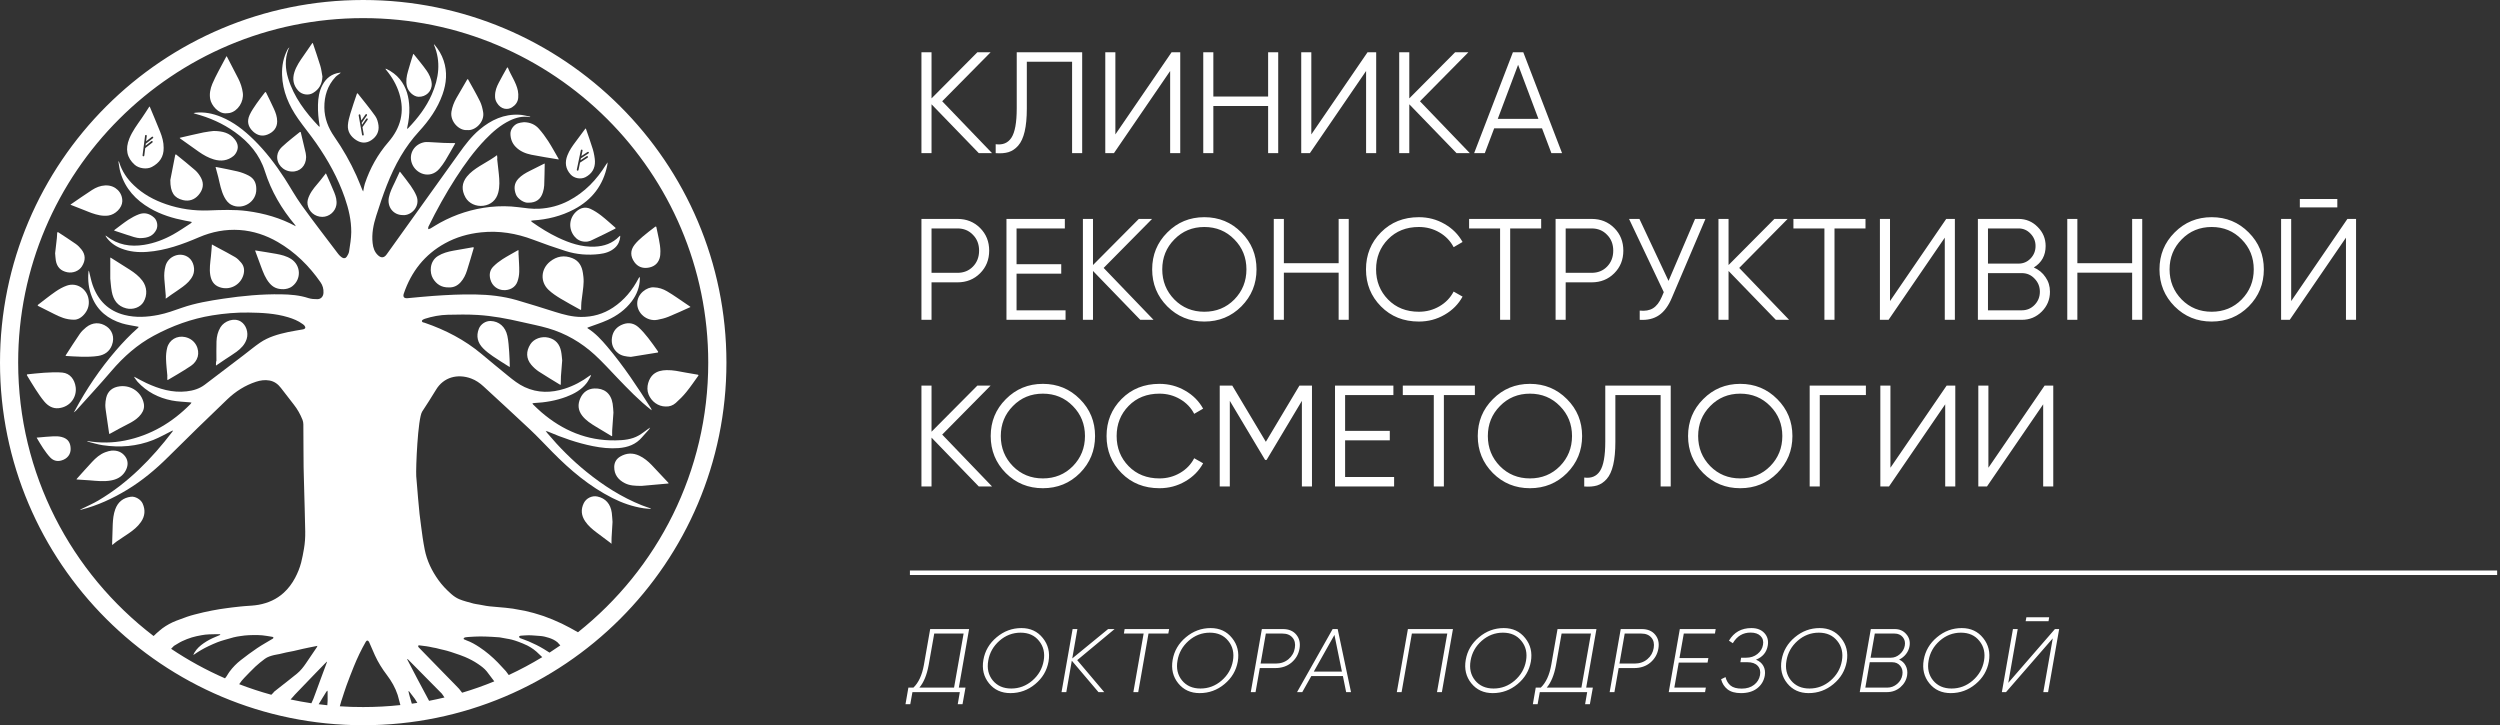
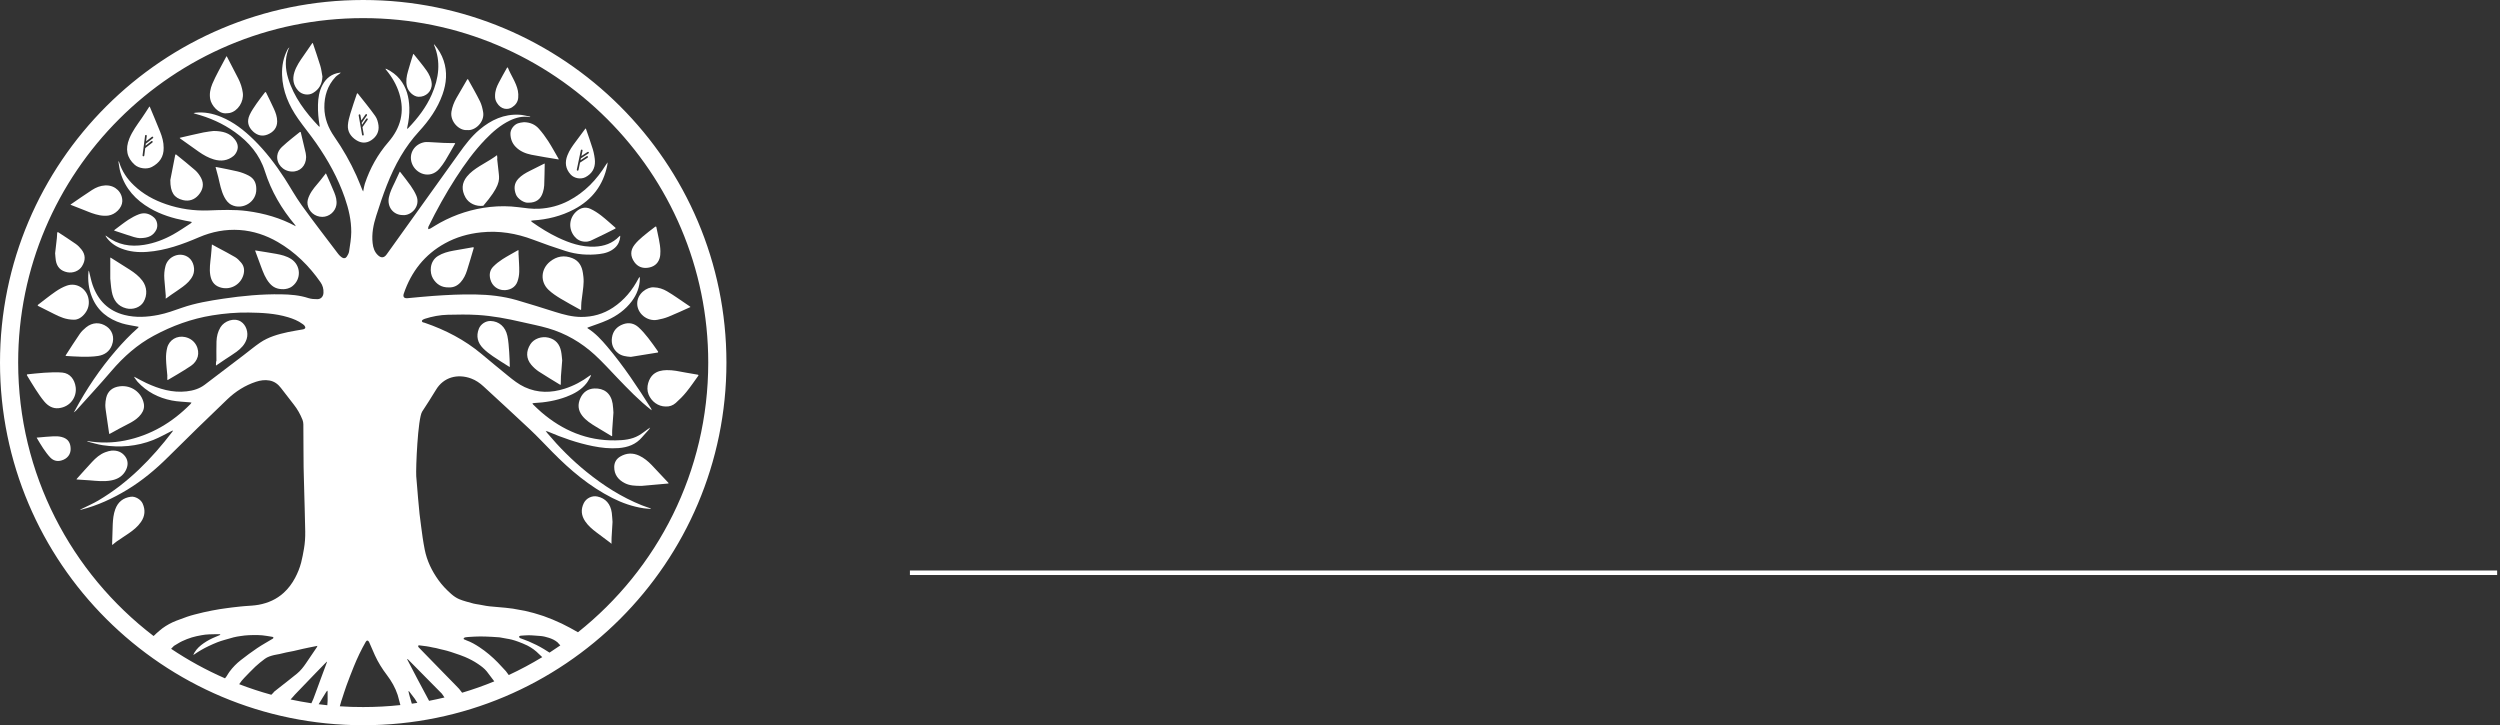
<svg xmlns="http://www.w3.org/2000/svg" width="555" height="161" viewBox="0 0 555 161" fill="none">
  <rect x="0" y="0" width="555" height="161" fill="#333333" stroke="none" />
  <path d="M80.634 0C36.103 0 0 36.041 0 80.5C0 124.959 36.103 161 80.634 161C125.164 161 161.268 124.959 161.268 80.5C161.268 36.041 125.164 0 80.634 0ZM42.992 145.372C43.063 145.32 43.135 145.275 43.2 145.23C44.173 144.557 45.199 143.969 46.264 143.458C46.92 143.148 47.575 142.85 48.251 142.585C48.763 142.378 49.302 142.223 49.841 142.061C50.503 141.861 51.172 141.661 51.847 141.492C52.36 141.363 52.886 141.273 53.412 141.202C54.009 141.117 54.606 141.033 55.204 141.014C56.554 140.962 57.898 140.936 59.236 141.176C59.657 141.253 60.08 141.305 60.502 141.383C60.586 141.402 60.703 141.486 60.709 141.551C60.716 141.622 60.631 141.738 60.56 141.783C59.404 142.488 58.21 143.135 57.087 143.891C55.84 144.725 54.639 145.631 53.451 146.555C52.516 147.286 51.685 148.126 50.977 149.083C50.776 149.349 50.614 149.639 50.438 149.911C50.458 149.937 50.198 150.28 49.952 150.59C45.751 148.754 41.752 146.555 37.986 144.034C38.278 143.736 38.577 143.413 38.609 143.393C39.226 143.044 39.804 142.637 40.44 142.34C41.135 142.01 41.856 141.732 42.589 141.505C43.297 141.286 44.024 141.15 44.751 141.014C45.297 140.911 45.861 140.852 46.42 140.827C47.192 140.788 47.965 140.801 48.737 140.794C48.783 140.794 48.828 140.814 48.939 140.833C48.861 140.911 48.828 140.982 48.77 141.001C48.465 141.137 48.16 141.266 47.848 141.389C46.933 141.758 46.063 142.217 45.251 142.773C44.433 143.335 43.7 143.982 43.18 144.848C43.083 145.003 43.018 145.172 42.933 145.333C42.953 145.346 42.972 145.359 42.992 145.372ZM72.733 155.549C72.733 155.62 72.694 156.086 72.668 156.564C72.025 156.5 71.382 156.422 70.746 156.338C71.168 155.666 72.058 154.153 72.447 153.564C72.506 153.48 72.584 153.416 72.648 153.338C72.668 153.344 72.688 153.357 72.707 153.364C72.713 153.461 72.726 153.551 72.726 153.648C72.733 154.288 72.733 154.916 72.733 155.549ZM72.356 147.609C71.98 148.624 71.603 149.633 71.227 150.648C70.844 151.683 70.467 152.724 70.084 153.758C69.909 154.23 69.734 154.702 69.558 155.174C69.539 155.232 69.318 155.685 69.13 156.125C67.572 155.892 66.033 155.607 64.507 155.284C64.903 154.883 65.306 154.379 65.462 154.211C66.935 152.653 68.428 151.114 69.922 149.575C70.668 148.799 71.421 148.036 72.168 147.267C72.291 147.137 72.421 147.021 72.551 146.898C72.571 146.911 72.59 146.924 72.603 146.937C72.525 147.157 72.441 147.383 72.356 147.609ZM70.331 143.697C69.526 144.887 68.721 146.077 67.916 147.26C67.351 148.094 66.728 148.889 65.948 149.53C64.669 150.59 63.339 151.592 62.034 152.627C61.644 152.931 61.255 153.241 60.846 153.571C60.885 153.59 60.566 153.913 60.235 154.237C57.801 153.571 55.425 152.782 53.094 151.89C53.373 151.508 53.659 151.12 53.685 151.088C53.892 150.881 54.068 150.648 54.269 150.441C55.074 149.62 55.859 148.773 56.697 147.984C57.359 147.37 58.073 146.801 58.8 146.258C59.391 145.818 60.112 145.611 60.82 145.43C61.209 145.333 61.612 145.294 62.008 145.204C62.534 145.088 63.053 144.945 63.579 144.835C64.118 144.719 64.656 144.635 65.195 144.519C65.871 144.37 66.539 144.202 67.215 144.047C67.669 143.943 68.123 143.846 68.578 143.756C69.182 143.633 69.792 143.516 70.474 143.381C70.415 143.529 70.383 143.62 70.331 143.697ZM75.44 156.797C75.576 156.299 75.726 155.769 75.797 155.53C75.817 155.478 75.849 155.426 75.862 155.375C76.206 154.34 76.518 153.293 76.888 152.271C77.414 150.836 77.966 149.413 78.537 147.997C79.303 146.103 80.173 144.266 81.192 142.495C81.29 142.32 81.433 142.178 81.595 142.21C81.731 142.236 81.88 142.398 81.939 142.533C82.38 143.516 82.789 144.512 83.237 145.495C83.952 147.053 84.854 148.495 85.893 149.859C86.918 151.211 87.756 152.672 88.288 154.295C88.399 154.631 88.678 155.724 88.886 156.526C86.172 156.817 83.426 156.965 80.634 156.965C78.888 156.978 77.154 156.914 75.44 156.797ZM120.737 144.092C119.659 143.439 118.529 142.883 117.374 142.391C116.751 142.126 116.095 141.919 115.465 141.667C115.361 141.628 115.283 141.499 115.231 141.395C115.212 141.357 115.29 141.24 115.342 141.208C115.439 141.156 115.556 141.124 115.666 141.117C116.238 141.079 116.802 141.033 117.374 141.027C117.809 141.02 118.25 141.066 118.685 141.092C119.107 141.117 119.529 141.163 119.951 141.189C120.594 141.234 121.204 141.389 121.814 141.583C122.522 141.803 123.178 142.107 123.749 142.579C123.808 142.624 124.087 142.947 124.392 143.277C123.606 143.827 122.801 144.357 121.996 144.881C121.431 144.519 120.834 144.143 120.737 144.092ZM117.075 143.309C118.042 143.801 118.919 144.441 119.679 145.223C119.704 145.249 120.023 145.553 120.38 145.883C117.984 147.338 115.498 148.67 112.94 149.859C112.628 149.433 112.329 149.025 112.303 148.993C111.713 148.353 111.128 147.706 110.518 147.079C109.271 145.805 107.921 144.654 106.428 143.671C105.519 143.07 104.577 142.527 103.545 142.158C103.409 142.113 103.286 142.016 103.156 141.99C103 141.958 102.883 141.868 102.928 141.745C102.967 141.635 103.117 141.525 103.24 141.499C103.558 141.441 103.883 141.415 104.207 141.395C105.025 141.35 105.837 141.292 106.655 141.292C107.506 141.292 108.35 141.337 109.2 141.376C109.752 141.402 110.304 141.447 110.862 141.486C110.894 141.486 110.927 141.492 110.959 141.499C111.459 141.589 111.959 141.68 112.459 141.771C112.842 141.842 113.225 141.893 113.602 141.997C114.102 142.133 114.595 142.281 115.082 142.469C115.757 142.727 116.432 142.986 117.075 143.309ZM103.227 145.844C104.24 146.277 105.22 146.782 106.136 147.409C106.837 147.887 107.519 148.385 108.057 149.045C108.35 149.4 109.142 150.461 109.732 151.262C107.408 152.219 105.025 153.06 102.591 153.784C102.279 153.377 101.948 152.95 101.916 152.918C101.604 152.588 101.286 152.265 100.968 151.935C100.163 151.114 99.358 150.286 98.553 149.465C97.105 147.978 95.657 146.497 94.209 145.01C93.774 144.564 93.333 144.124 92.904 143.665C92.84 143.594 92.82 143.452 92.833 143.348C92.833 143.309 92.989 143.258 93.067 143.264C93.3 143.284 93.534 143.329 93.768 143.355C94.073 143.393 94.378 143.426 94.683 143.471C94.897 143.503 95.112 143.542 95.326 143.581C95.592 143.633 95.858 143.697 96.125 143.749C96.345 143.794 96.573 143.82 96.793 143.872C97.15 143.956 97.507 144.053 97.865 144.143C98.319 144.253 98.773 144.337 99.221 144.467C99.819 144.635 100.409 144.829 101 145.036C101.753 145.288 102.5 145.534 103.227 145.844ZM94.482 150.338C95.683 151.56 96.891 152.769 98.092 153.991C98.144 154.049 98.403 154.444 98.676 154.838C97.546 155.11 96.404 155.362 95.255 155.582C93.755 152.75 91.736 149.038 90.359 146.31C90.47 146.316 90.548 146.355 90.6 146.407C91.898 147.719 93.19 149.032 94.482 150.338ZM90.671 153.403C90.743 153.416 90.794 153.441 90.827 153.48C91.249 154.03 91.671 154.579 92.086 155.135C92.145 155.207 92.398 155.646 92.651 156.034C92.242 156.099 91.833 156.157 91.424 156.222C91.145 155.278 90.736 153.933 90.671 153.403ZM128.307 140.361C127.696 139.999 126.554 139.385 126.508 139.359C125.924 139.042 125.333 138.732 124.73 138.447C124.048 138.124 123.36 137.82 122.665 137.529C122.016 137.257 121.354 137.018 120.691 136.772C120.354 136.65 120.01 136.553 119.666 136.449C119.27 136.326 118.88 136.197 118.477 136.087C118.185 136.003 117.887 135.938 117.595 135.867C117.237 135.777 116.88 135.68 116.523 135.602C116.121 135.518 115.712 135.453 115.303 135.382C114.816 135.292 114.335 135.188 113.848 135.117C113.31 135.04 112.771 134.975 112.232 134.923C111.453 134.846 110.68 134.787 109.901 134.716C109.479 134.677 109.057 134.645 108.635 134.6C108.382 134.574 108.135 134.542 107.889 134.496C107.389 134.406 106.889 134.309 106.389 134.218C105.973 134.147 105.558 134.096 105.149 133.999C104.584 133.863 104.019 133.701 103.461 133.533C102.941 133.378 102.422 133.223 101.929 133.009C101.286 132.731 100.715 132.337 100.182 131.871C99.13 130.94 98.163 129.944 97.345 128.8C95.871 126.744 94.781 124.507 94.287 122.011C94.112 121.138 93.969 120.259 93.833 119.379C93.703 118.558 93.606 117.724 93.495 116.896C93.372 115.959 93.242 115.021 93.138 114.077C93.015 112.933 92.911 111.782 92.814 110.637C92.716 109.512 92.625 108.387 92.534 107.262L92.404 105.723C92.294 103.939 92.749 92.901 93.716 91.382C94.742 89.785 95.8 88.201 96.767 86.571C98.468 83.701 101.598 82.925 104.59 84.024C105.642 84.412 106.532 85.039 107.35 85.789C110.791 88.97 114.257 92.132 117.672 95.352C119.386 96.969 121.003 98.695 122.658 100.376C126.612 104.391 130.884 107.999 135.955 110.56C138.143 111.665 140.441 112.474 142.875 112.836C143.362 112.907 143.856 112.933 144.343 112.972C144.401 112.978 144.46 112.952 144.524 112.946C144.473 112.913 144.427 112.862 144.375 112.842C143.745 112.616 143.103 112.416 142.479 112.17C137.98 110.366 133.949 107.786 130.196 104.747C127.008 102.167 124.132 99.277 121.496 96.147C121.373 96.005 121.269 95.85 121.152 95.695C121.315 95.727 121.477 95.746 121.626 95.805C124.853 97.188 128.157 98.346 131.605 99.038C133.494 99.419 135.403 99.626 137.325 99.477C139.35 99.316 141.168 98.689 142.531 97.066C143.018 96.49 143.551 95.953 144.044 95.384C144.161 95.249 144.239 95.074 144.336 94.919C144.18 95.022 144.018 95.126 143.862 95.236C143.181 95.714 142.531 96.257 141.811 96.665C140.214 97.583 138.428 97.738 136.63 97.764C130.319 97.867 124.924 95.572 120.198 91.524C119.562 90.981 118.971 90.386 118.367 89.817C118.289 89.746 118.25 89.636 118.192 89.546C118.296 89.526 118.406 89.487 118.51 89.481C120.996 89.358 123.425 88.957 125.762 88.072C127.482 87.418 129.073 86.539 130.222 85.058C130.566 84.612 130.819 84.089 131.105 83.591C131.163 83.487 131.157 83.351 131.183 83.229C131.085 83.287 130.988 83.345 130.897 83.41C129.216 84.658 127.385 85.64 125.385 86.281C122.379 87.244 119.399 87.289 116.478 85.938C115.108 85.304 113.939 84.373 112.784 83.436C110.81 81.838 108.856 80.216 106.902 78.58C103.156 75.45 98.903 73.245 94.307 71.668C94.053 71.584 93.612 71.59 93.677 71.202C93.703 71.028 94.067 70.853 94.3 70.775C95.962 70.245 97.676 69.915 99.416 69.877C101.63 69.825 103.844 69.786 106.051 69.922C109.362 70.122 112.615 70.743 115.842 71.493C117.789 71.946 119.756 72.314 121.665 72.87C125.586 74.008 129.047 76.026 132.046 78.774C133.806 80.39 135.409 82.175 137.065 83.901C139.486 86.416 141.882 88.931 144.661 91.078C144.661 91.078 144.667 91.085 144.667 91.078C144.628 90.942 144.609 90.794 144.537 90.677C141.538 85.918 138.435 81.237 134.793 76.937C133.52 75.437 132.196 73.976 130.501 72.915C130.449 72.883 130.404 72.832 130.358 72.786C130.456 72.741 130.553 72.683 130.65 72.644C132.059 72.12 133.507 71.674 134.87 71.053C136.987 70.09 138.844 68.758 140.259 66.876C141.369 65.396 142.005 63.74 142.051 61.878C142.051 61.736 142.018 61.6 141.999 61.458C141.915 61.568 141.817 61.671 141.759 61.794C140.402 64.419 138.571 66.637 136.097 68.279C133.942 69.709 131.559 70.381 128.988 70.362C127.015 70.349 125.139 69.838 123.269 69.256C120.412 68.364 117.562 67.445 114.679 66.618C111.687 65.758 108.616 65.422 105.499 65.37C102.377 65.312 99.267 65.473 96.157 65.693C94.261 65.829 92.365 66.023 90.476 66.198C89.71 66.269 89.392 65.906 89.645 65.169C91.301 60.307 94.268 56.505 98.806 54.009C101.292 52.639 103.974 51.882 106.791 51.585C110.784 51.158 114.621 51.798 118.367 53.214C120.737 54.113 123.132 54.953 125.554 55.723C128.002 56.505 130.534 56.706 133.092 56.395C134.345 56.246 135.533 55.885 136.5 55.018C137.227 54.365 137.597 53.524 137.695 52.561C137.701 52.49 137.675 52.412 137.669 52.328C137.604 52.373 137.532 52.412 137.48 52.471C135.987 54.029 134.104 54.675 132.001 54.759C129.086 54.869 126.418 53.951 123.834 52.723C121.84 51.772 119.984 50.615 118.185 49.347C118.055 49.257 117.952 49.134 117.841 49.031C117.997 48.998 118.146 48.953 118.302 48.94C121.516 48.733 124.58 47.983 127.437 46.477C131.436 44.362 133.936 41.11 134.818 36.661C134.857 36.455 134.87 36.248 134.896 36.041C134.78 36.202 134.65 36.364 134.546 36.532C132.462 39.92 129.793 42.707 126.236 44.569C124.191 45.636 122.009 46.218 119.698 46.341C118.127 46.425 116.595 46.186 115.05 45.992C112.972 45.727 110.888 45.72 108.817 45.94C104.876 46.367 101.169 47.55 97.689 49.451C96.969 49.845 96.287 50.298 95.579 50.712C95.43 50.802 95.235 50.822 95.06 50.88C95.079 50.686 95.04 50.472 95.118 50.311C96.936 46.606 98.936 42.998 101.169 39.526C103.136 36.474 105.253 33.538 107.778 30.92C109.369 29.271 111.083 27.777 113.167 26.769C114.569 26.096 116.023 25.728 117.595 25.993C117.64 25.999 117.692 25.973 117.744 25.967C117.685 25.935 117.64 25.876 117.575 25.863C116.822 25.721 116.069 25.508 115.303 25.469C111.881 25.282 109.012 26.626 106.46 28.773C104.649 30.293 103.24 32.161 101.877 34.075C96.54 41.563 91.177 49.031 85.821 56.499C85.269 57.268 84.607 57.32 83.913 56.667C83.133 55.943 82.841 55.005 82.725 53.99C82.484 51.895 82.893 49.871 83.523 47.899C84.971 43.347 86.516 38.828 88.964 34.683C90.126 32.711 91.463 30.881 93.008 29.193C95.242 26.762 97.131 24.098 98.241 20.956C99.118 18.486 99.338 15.977 98.488 13.449C98.053 12.143 97.358 10.986 96.469 9.932C96.436 9.893 96.378 9.873 96.332 9.841C96.339 9.886 96.339 9.938 96.358 9.977C97.923 13.721 97.423 17.374 95.858 20.969C94.618 23.814 92.749 26.232 90.613 28.456C90.548 28.527 90.457 28.573 90.379 28.631C90.385 28.527 90.385 28.418 90.405 28.314C90.736 26.859 90.924 25.378 90.872 23.885C90.794 21.577 90.262 19.417 88.762 17.581C87.957 16.598 86.957 15.874 85.828 15.318C85.75 15.279 85.646 15.272 85.555 15.253C85.601 15.331 85.639 15.415 85.698 15.486C87.016 17.063 88.042 18.803 88.645 20.768C89.898 24.816 88.957 28.379 86.217 31.541C83.861 34.263 82.147 37.347 81.004 40.754C80.848 41.22 80.783 41.711 80.686 42.19C80.66 42.293 80.647 42.403 80.627 42.507C80.569 42.403 80.491 42.3 80.446 42.183C80.011 41.123 79.602 40.056 79.134 39.009C77.771 35.97 76.122 33.086 74.22 30.351C72.869 28.404 72.038 26.277 72.006 23.904C71.98 21.331 72.7 18.99 74.499 17.07C74.772 16.779 75.141 16.566 75.46 16.313C75.525 16.262 75.59 16.191 75.648 16.132C75.57 16.132 75.492 16.126 75.414 16.139C73.668 16.372 72.421 17.316 71.603 18.841C70.863 20.212 70.629 21.712 70.591 23.245C70.552 24.803 70.688 26.355 70.954 27.887C70.967 27.978 70.954 28.068 70.954 28.159C70.889 28.114 70.811 28.081 70.759 28.029C67.799 24.913 65.228 21.544 63.962 17.354C63.326 15.253 63.222 13.139 63.994 11.044C64.059 10.863 64.163 10.694 64.241 10.52C64.131 10.636 63.981 10.733 63.903 10.869C62.923 12.667 62.553 14.606 62.618 16.643C62.741 20.27 64.137 23.445 66.182 26.368C67.468 28.204 68.909 29.937 70.188 31.78C72.817 35.556 75.044 39.552 76.55 43.916C77.407 46.393 77.998 48.927 77.979 51.546C77.966 52.975 77.706 54.404 77.498 55.826C77.44 56.214 77.226 56.596 77.011 56.938C76.739 57.365 76.323 57.436 75.901 57.152C75.609 56.951 75.33 56.699 75.116 56.415C72.389 52.813 69.617 49.231 66.974 45.565C65.598 43.657 64.462 41.582 63.183 39.597C61.177 36.493 58.937 33.564 56.288 30.971C54.178 28.909 51.88 27.098 49.114 25.96C47.257 25.191 45.329 24.797 43.31 25.029C43.193 25.042 43.083 25.088 42.966 25.113C43.083 25.159 43.193 25.217 43.31 25.249C46.491 26.09 49.458 27.396 52.139 29.316C55.249 31.534 57.645 34.334 58.807 38.013C60.209 42.455 62.514 46.373 65.494 49.923C65.565 50.007 65.611 50.123 65.663 50.227C62.287 48.397 58.664 47.356 54.86 46.852C51.997 46.477 49.133 46.612 46.264 46.716C43.063 46.832 39.921 46.38 36.876 45.339C34.195 44.42 31.747 43.095 29.689 41.11C28.209 39.688 27.092 38.039 26.476 36.067C26.462 36.021 26.365 35.789 26.326 35.717C26.313 35.789 26.294 35.937 26.307 36.002C26.45 36.804 26.521 37.56 26.755 38.336C27.813 41.886 30.144 44.408 33.292 46.237C35.727 47.653 38.382 48.462 41.135 48.992C41.486 49.056 41.843 49.115 42.2 49.186C42.336 49.212 42.472 49.257 42.609 49.289C42.505 49.399 42.414 49.541 42.291 49.619C41.012 50.44 39.752 51.32 38.428 52.057C36.415 53.175 34.279 53.99 31.981 54.358C28.942 54.85 26.138 54.365 23.664 52.438C23.593 52.38 23.509 52.335 23.431 52.276C23.463 52.373 23.483 52.49 23.541 52.568C24.385 53.803 25.547 54.63 26.917 55.167C28.767 55.891 30.695 56.066 32.669 55.917C36.733 55.619 40.492 54.255 44.193 52.664C47.069 51.429 50.075 50.854 53.211 51.061C56.236 51.268 59.047 52.212 61.664 53.725C65.52 55.962 68.61 59.014 71.149 62.654C71.642 63.359 71.863 64.154 71.811 65.021C71.766 65.829 71.259 66.411 70.454 66.417C69.792 66.417 69.097 66.379 68.468 66.178C66.494 65.531 64.462 65.37 62.404 65.338C58.093 65.273 53.821 65.674 49.569 66.307C46.472 66.773 43.388 67.284 40.421 68.312C38.687 68.913 36.974 69.553 35.162 69.909C32.656 70.4 30.15 70.555 27.651 69.928C24.06 69.023 21.762 66.702 20.561 63.269C20.223 62.299 20.042 61.277 19.782 60.281C19.762 60.21 19.73 60.133 19.71 60.061C19.691 60.139 19.652 60.21 19.646 60.294C19.451 62.253 19.685 64.148 20.431 65.971C21.671 69.017 24.008 70.84 27.073 71.784C28.189 72.127 29.378 72.269 30.527 72.502C30.617 72.521 30.708 72.54 30.799 72.566C30.734 72.65 30.683 72.754 30.605 72.819C28.852 74.357 27.248 76.045 25.729 77.81C22.191 81.91 19.185 86.371 16.627 91.136C16.549 91.279 16.458 91.414 16.367 91.55L16.373 91.544C16.549 91.414 16.744 91.311 16.886 91.149C19.503 88.233 22.178 85.362 24.716 82.382C27.417 79.213 30.468 76.504 34.143 74.525C38.22 72.327 42.524 70.756 47.121 70.012C49.802 69.579 52.496 69.346 55.197 69.385C58.151 69.424 61.099 69.566 63.955 70.426C65.091 70.769 66.182 71.202 67.15 71.913C67.305 72.03 67.487 72.14 67.597 72.295C67.701 72.437 67.812 72.657 67.766 72.799C67.721 72.941 67.507 73.077 67.338 73.109C66.215 73.323 65.072 73.472 63.955 73.717C61.774 74.189 59.612 74.791 57.742 76.064C56.483 76.924 55.314 77.907 54.1 78.832C51.218 81.03 48.341 83.235 45.446 85.414C44.264 86.306 42.888 86.72 41.434 86.882C38.259 87.244 35.331 86.352 32.507 85.046C31.676 84.664 30.877 84.198 30.066 83.778C29.962 83.72 29.845 83.681 29.728 83.636C29.994 84.011 30.235 84.418 30.54 84.754C32.598 86.992 35.175 88.324 38.129 88.906C39.441 89.164 40.797 89.19 42.128 89.319C42.258 89.332 42.382 89.352 42.505 89.365C42.44 89.468 42.395 89.591 42.31 89.675C38.246 93.807 33.455 96.652 27.722 97.803C24.995 98.346 22.256 98.372 19.509 97.932C19.444 97.919 19.379 97.932 19.321 97.932C19.386 97.971 19.444 98.035 19.516 98.055C20.593 98.32 21.665 98.663 22.762 98.831C26.605 99.406 30.39 99.115 34.026 97.673C35.435 97.111 36.759 96.348 38.123 95.675C38.22 95.63 38.324 95.604 38.421 95.572C38.382 95.65 38.35 95.74 38.291 95.811C33.682 101.837 28.443 107.191 21.86 111.09C20.613 111.827 19.263 112.403 17.958 113.056C17.886 113.088 17.821 113.14 17.75 113.185C17.828 113.172 17.906 113.172 17.984 113.159C21.639 112.241 25.015 110.67 28.228 108.73C31.572 106.7 34.545 104.223 37.311 101.469C41.661 97.15 46.05 92.856 50.49 88.621C52.302 86.895 54.405 85.55 56.82 84.754C57.801 84.431 58.794 84.289 59.82 84.47C60.898 84.664 61.703 85.259 62.358 86.112C63.306 87.347 64.248 88.589 65.215 89.804C66.039 90.839 66.669 91.983 67.156 93.199C67.279 93.509 67.338 93.865 67.344 94.201C67.364 94.912 67.37 104.993 67.448 105.678L67.507 107.896C67.526 108.633 67.546 109.377 67.565 110.12C67.591 111.051 67.617 111.989 67.643 112.92C67.682 114.614 67.734 116.308 67.76 118.002C67.779 119.282 67.701 120.556 67.481 121.817C67.299 122.851 67.117 123.892 66.851 124.908C66.539 126.084 66.085 127.216 65.507 128.296C64.845 129.537 64.02 130.656 62.981 131.6C61.404 133.042 59.521 133.869 57.437 134.257C56.937 134.354 56.424 134.399 55.918 134.445C55.373 134.496 54.827 134.522 54.282 134.561C53.983 134.58 53.685 134.613 53.386 134.645C52.763 134.71 52.146 134.781 51.523 134.852C51.049 134.91 50.575 134.975 50.107 135.04C49.646 135.104 49.192 135.169 48.737 135.24C48.179 135.331 47.627 135.428 47.069 135.537C46.439 135.66 45.809 135.79 45.186 135.932C44.524 136.081 43.855 136.249 43.2 136.423C42.641 136.572 42.089 136.727 41.544 136.915C40.733 137.193 39.934 137.49 39.135 137.8C38.025 138.234 36.986 138.796 36.032 139.501C35.558 139.85 35.123 140.264 34.649 140.671C34.461 140.878 34.266 141.053 34.091 141.195C15.822 127.222 4.032 105.213 4.032 80.455C4.032 38.265 38.324 4.022 80.634 4.022C122.944 4.022 157.23 38.265 157.23 80.5C157.23 104.741 145.933 126.349 128.307 140.361ZM121.113 95.643C121.113 95.637 121.126 95.63 121.133 95.624C121.133 95.637 121.126 95.65 121.126 95.662C121.12 95.656 121.113 95.65 121.113 95.643Z" fill="white" />
-   <path d="M55.425 25.495C55.834 24.609 56.405 23.801 56.957 22.993C57.547 22.133 58.203 21.311 58.839 20.477C58.865 20.445 59.021 20.445 59.034 20.471C59.632 21.686 60.235 22.902 60.8 24.137C61.203 25.016 61.534 25.922 61.534 26.963C61.527 28.379 60.709 29.316 59.45 29.846C58.275 30.344 57.164 30.086 56.217 29.226C55.067 28.172 54.756 26.943 55.425 25.495ZM50.231 25.152C50.49 25.126 50.757 25.133 51.01 25.075C52.828 24.661 54.158 22.579 53.905 20.62C53.756 19.501 53.412 18.453 52.906 17.458C52.081 15.828 51.23 14.206 50.386 12.582C50.367 12.544 50.328 12.511 50.296 12.479C50.263 12.524 50.224 12.57 50.198 12.621C49.62 13.701 49.03 14.774 48.471 15.861C48.004 16.772 47.517 17.691 47.127 18.635C46.692 19.701 46.459 20.807 46.666 21.984C46.913 23.393 48.504 25.301 50.231 25.152ZM64.754 38.084C66.598 38.168 67.942 36.817 67.961 34.87C67.929 34.56 67.922 34.25 67.857 33.946C67.507 32.4 67.136 30.861 66.766 29.329C66.76 29.303 66.611 29.271 66.572 29.303C65.994 29.756 65.41 30.209 64.845 30.68C64.079 31.321 63.293 31.941 62.579 32.633C62.047 33.144 61.644 33.778 61.553 34.547C61.345 36.377 62.813 37.993 64.754 38.084ZM44.167 33.713C45.193 34.424 46.27 35.038 47.478 35.394C49.056 35.86 50.542 35.685 51.834 34.631C52.191 34.34 52.477 33.881 52.639 33.441C52.977 32.523 52.711 31.689 52.107 30.926C51.003 29.523 49.497 29.096 47.419 29.077C46.92 29.148 46.037 29.219 45.173 29.4C43.446 29.756 41.732 30.176 40.012 30.564C39.966 30.577 39.927 30.603 39.889 30.622C39.927 30.668 39.953 30.726 39.999 30.752C41.395 31.747 42.771 32.743 44.167 33.713ZM69.461 20.658C70.863 19.837 71.532 18.615 71.577 16.979C71.428 16.197 71.35 15.395 71.116 14.632C70.61 12.964 70.032 11.315 69.48 9.66C69.461 9.608 69.409 9.563 69.376 9.518C69.337 9.569 69.299 9.615 69.26 9.666C68.63 10.578 68 11.496 67.364 12.408C66.565 13.546 65.773 14.69 65.351 16.042C64.877 17.568 65.117 18.945 66.215 20.141C67.02 21.02 68.442 21.253 69.461 20.658ZM18.75 46.67C19.282 46.877 19.808 47.11 20.353 47.298C21.548 47.712 22.762 48.028 24.054 47.854C25.619 47.64 27.118 46.134 27.151 44.685C27.196 42.726 25.638 41.168 23.612 41.162C23.528 41.162 23.45 41.162 23.366 41.162C22.288 41.213 21.308 41.608 20.425 42.183C18.84 43.205 17.302 44.291 15.744 45.352C15.705 45.377 15.679 45.423 15.646 45.455C15.705 45.481 15.763 45.507 15.828 45.526C16.796 45.908 17.776 46.289 18.75 46.67ZM77.232 27.771C77.297 26.911 77.524 26.064 77.771 25.243C78.219 23.743 78.738 22.262 79.238 20.781C79.251 20.742 79.387 20.704 79.4 20.717C80.718 22.385 82.075 24.027 83.302 25.753C83.718 26.335 83.939 27.131 84.029 27.855C84.205 29.239 83.569 30.37 82.439 31.12C81.368 31.838 80.199 31.838 79.069 31.101C77.855 30.318 77.128 29.2 77.232 27.771ZM79.621 25.598L80.381 29.937C80.4 30.04 80.498 30.111 80.602 30.092C80.705 30.073 80.777 29.976 80.757 29.872L80.465 28.223L81.621 26.575C81.679 26.491 81.66 26.368 81.575 26.309C81.491 26.251 81.368 26.271 81.309 26.355L80.374 27.693L80.303 27.273L81.459 25.624C81.517 25.54 81.497 25.417 81.413 25.359C81.329 25.294 81.205 25.32 81.147 25.404L80.212 26.736L80.004 25.534C79.985 25.43 79.887 25.359 79.784 25.378C79.673 25.398 79.602 25.495 79.621 25.598ZM28.715 30.752C29.384 29.116 30.436 27.713 31.436 26.277C32.007 25.462 32.533 24.616 33.078 23.781C33.111 23.73 33.156 23.678 33.195 23.633C33.227 23.678 33.266 23.723 33.286 23.775C34.045 25.598 34.818 27.415 35.552 29.252C36.006 30.39 36.344 31.573 36.331 32.821C36.376 34.799 35.409 36.17 33.701 37.069C32.598 37.651 30.845 37.411 29.91 36.584C28.157 35.026 27.761 33.105 28.715 30.752ZM31.65 34.495C31.637 34.599 31.708 34.696 31.819 34.709C31.922 34.722 32.02 34.644 32.033 34.541L32.241 32.879L33.831 31.644C33.916 31.579 33.929 31.456 33.864 31.372C33.799 31.288 33.682 31.269 33.597 31.34L32.312 32.342L32.364 31.915L33.955 30.674C34.039 30.609 34.052 30.486 33.987 30.402C33.922 30.318 33.805 30.305 33.721 30.37L32.435 31.372L32.585 30.163C32.598 30.06 32.526 29.963 32.416 29.95C32.312 29.937 32.215 30.015 32.202 30.118L31.65 34.495ZM47.919 37.321C48.101 37.98 48.296 38.64 48.452 39.306C48.815 40.812 49.075 42.351 49.802 43.748C50.185 44.472 50.659 45.112 51.406 45.487C53.801 46.69 56.976 44.892 56.898 41.957C56.898 40.606 56.392 39.603 55.191 38.976C54.418 38.569 53.574 38.258 52.724 38.052C51.185 37.676 49.614 37.411 48.062 37.088C47.744 37.03 47.88 37.179 47.919 37.321ZM25.32 51.177C25.378 51.197 25.443 51.222 25.502 51.242C26.384 51.533 27.274 51.817 28.15 52.121C29.254 52.496 30.358 52.858 31.033 52.865C33.013 52.871 34.058 52.257 34.695 51.022C35.13 50.169 34.909 48.94 34.208 48.306C33.227 47.421 32.091 47.097 30.845 47.569C30.027 47.88 29.241 48.3 28.508 48.778C27.443 49.477 26.475 50.266 25.443 51.029C25.411 51.061 25.372 51.126 25.32 51.177ZM40.609 44.42C41.966 44.75 43.167 44.349 44.069 43.302C45.043 42.17 45.368 40.864 44.628 39.48C44.303 38.873 43.868 38.271 43.355 37.812C41.966 36.59 40.512 35.446 39.07 34.276C39.051 34.263 38.908 34.334 38.902 34.379C38.739 35.174 38.59 35.976 38.434 36.778C38.188 38.039 37.934 39.306 37.811 39.965C37.798 42.726 38.668 43.948 40.609 44.42ZM103.72 28.87C105.421 29.103 107.635 27.111 107.259 24.893C107.122 24.079 106.921 23.245 106.564 22.514C105.74 20.846 104.805 19.229 103.902 17.6C103.889 17.581 103.759 17.581 103.74 17.607C102.928 18.99 102.117 20.367 101.325 21.764C100.792 22.708 100.396 23.704 100.221 24.784C99.864 26.995 101.961 29.07 103.72 28.87ZM141.46 67.355C141.441 69.56 143.622 71.403 145.914 71.002C146.764 70.853 147.615 70.633 148.413 70.31C150.017 69.663 151.588 68.92 153.166 68.215C153.205 68.195 153.25 68.176 153.289 68.157C153.244 68.111 153.205 68.066 153.153 68.027C152.205 67.381 151.263 66.728 150.316 66.094C149.582 65.603 148.848 65.105 148.082 64.665C147.212 64.161 146.277 63.818 145.109 63.786C143.667 63.695 141.48 65.144 141.46 67.355ZM115.562 27.228C115.368 27.26 115.179 27.312 114.991 27.376C114.082 27.687 113.29 28.741 113.316 29.704C113.336 30.803 113.686 31.786 114.465 32.588C115.426 33.584 116.66 34.088 117.965 34.353C119.932 34.748 121.925 35.045 123.905 35.381C123.95 35.388 124.002 35.388 124.048 35.388C124.028 35.336 124.022 35.278 123.989 35.226C123.236 33.926 122.522 32.601 121.711 31.34C121.087 30.37 120.386 29.426 119.62 28.566C118.796 27.642 117.705 27.157 116.335 27.124C116.14 27.144 115.848 27.176 115.562 27.228ZM141.739 72.644C140.778 71.784 139.616 71.519 138.344 71.978C136.941 72.489 136.071 73.478 135.857 74.946C135.656 76.329 136.097 77.545 137.234 78.418C138.052 79.045 139.038 79.155 140.051 79.226C142.051 78.909 144.057 78.586 146.057 78.256C146.083 78.25 146.128 78.095 146.102 78.056C145.368 77.028 144.661 75.98 143.875 74.998C143.219 74.17 142.525 73.349 141.739 72.644ZM131.066 46.36C129.936 45.849 128.859 46.127 127.937 46.962C126.333 48.416 126.145 50.751 127.495 52.445C128.086 53.182 128.846 53.608 129.826 53.654C130.813 53.699 131.274 53.35 131.929 53.052C133.52 52.328 135.072 51.52 136.63 50.738C136.656 50.725 136.662 50.589 136.636 50.563C135.585 49.651 134.565 48.707 133.468 47.854C132.721 47.278 131.916 46.748 131.066 46.36ZM120.737 36.37C119.704 36.894 118.666 37.411 117.627 37.929C116.699 38.394 115.803 38.899 115.082 39.668C114.108 40.709 114.05 41.879 114.537 43.172C114.907 44.155 116.413 45.145 117.387 44.996C119.003 44.996 120.055 44.239 120.522 42.7C120.672 42.203 120.789 41.679 120.815 41.162C120.88 39.59 120.893 38.026 120.925 36.455C120.944 36.228 120.847 36.312 120.737 36.37ZM126.677 38.73C125.535 37.47 125.359 36.047 125.963 34.495C126.398 33.37 127.086 32.4 127.807 31.443C128.508 30.512 129.196 29.581 129.884 28.65C129.923 28.599 129.962 28.553 130.001 28.502C130.034 28.553 130.079 28.592 130.099 28.65C130.605 30.15 131.15 31.637 131.611 33.15C131.871 34.004 132.066 35.2 132.079 35.795C132.124 37.398 131.397 38.582 129.969 39.332C128.93 39.868 127.463 39.603 126.677 38.73ZM128.047 37.67C128.028 37.773 128.092 37.877 128.196 37.896C128.3 37.916 128.404 37.851 128.424 37.748L128.768 36.105L130.449 35C130.54 34.941 130.56 34.825 130.508 34.735C130.449 34.644 130.332 34.618 130.241 34.676L128.878 35.575L128.969 35.155L130.65 34.049C130.741 33.991 130.761 33.875 130.709 33.784C130.65 33.694 130.534 33.674 130.443 33.732L129.079 34.631L129.326 33.435C129.345 33.331 129.281 33.228 129.177 33.209C129.073 33.189 128.969 33.254 128.949 33.357L128.047 37.67ZM92.898 21.486C94.547 21.551 95.949 20.27 95.839 18.55C95.774 17.464 95.183 16.359 94.735 15.719C93.846 14.451 92.833 13.261 91.866 12.046C91.84 12.014 91.794 11.988 91.755 11.962C91.736 12.014 91.703 12.065 91.69 12.117C91.307 13.365 90.911 14.606 90.561 15.867C90.262 16.928 90.074 18.001 90.32 19.107C90.593 20.329 91.807 21.447 92.898 21.486ZM88.892 38.233C88.853 38.181 88.808 38.142 88.769 38.097C88.736 38.155 88.697 38.207 88.671 38.265C88.321 39.021 87.983 39.784 87.62 40.528C87.107 41.588 86.574 42.636 86.334 43.806C85.899 45.933 87.314 47.75 89.424 47.75C91.294 47.925 93.391 45.817 92.456 43.502C92.132 42.707 91.671 41.957 91.184 41.252C90.457 40.211 89.658 39.235 88.892 38.233ZM113.647 23.84C114.426 23.355 114.972 22.65 115.043 21.699C115.082 21.182 115.075 20.652 114.972 20.148C114.589 18.279 113.413 16.74 112.738 14.988C112.732 14.975 112.589 14.988 112.569 15.02C111.946 16.132 111.31 17.238 110.726 18.369C110.271 19.242 109.888 20.148 109.901 21.344C109.895 21.887 110.005 22.327 110.323 22.844C111.213 24.292 112.654 24.46 113.647 23.84ZM94.32 31.553C92.028 31.928 90.671 34.069 91.424 36.222C92.275 38.64 95.521 39.862 97.566 37.437C98.027 36.888 98.455 36.306 98.832 35.691C99.578 34.463 100.273 33.202 100.987 31.961C101.02 31.902 101.039 31.844 101.059 31.786C101 31.78 100.935 31.767 100.877 31.767C100.663 31.767 100.221 31.76 100.013 31.76C98.312 31.793 94.962 31.443 94.32 31.553ZM143.83 59.441C145.076 59.266 146.037 58.613 146.427 57.346C146.569 56.88 146.615 56.415 146.608 55.768C146.589 54.029 146.044 52.192 145.7 50.35C145.693 50.324 145.524 50.285 145.485 50.311C144.537 51.041 143.577 51.753 142.674 52.529C142.031 53.078 141.395 53.66 140.876 54.326C139.889 55.587 139.915 56.919 140.856 58.219C141.59 59.221 142.635 59.609 143.83 59.441ZM112.641 74.584C112.206 72.528 110.784 71.325 108.927 71.26C107.824 71.221 106.713 71.952 106.304 72.987C105.649 74.655 106.045 76.116 107.265 77.345C107.908 77.991 108.642 78.554 109.395 79.071C110.576 79.886 111.81 80.636 113.024 81.405C113.069 81.431 113.134 81.438 113.186 81.45C113.18 81.386 113.173 81.328 113.173 81.263C113.134 80.235 113.128 79.2 113.043 78.179C112.952 76.976 112.888 75.754 112.641 74.584ZM59.865 62.9C60.586 63.734 61.475 64.225 62.956 64.2C63.436 64.18 64.241 64.064 64.916 63.527C66.935 61.943 66.799 58.91 64.65 57.507C63.624 56.841 62.462 56.563 61.287 56.35C59.794 56.078 58.288 55.858 56.788 55.613C56.742 55.606 56.697 55.6 56.651 55.593C56.664 55.652 56.664 55.71 56.684 55.768C57.099 56.887 57.515 57.999 57.924 59.117C58.424 60.462 58.911 61.801 59.865 62.9ZM127.08 57.32C125.281 56.596 123.606 56.861 122.1 58.076C120.068 59.719 119.88 62.531 121.756 64.329C122.548 65.092 123.502 65.713 124.444 66.288C125.866 67.154 127.352 67.924 128.807 68.751C129.021 68.868 129.008 68.784 129.014 68.622C129.027 68.098 129.021 67.575 129.073 67.051C129.235 65.473 129.547 63.902 129.566 62.525C129.579 61.736 129.488 61.16 129.404 60.598C129.183 59.117 128.547 57.908 127.08 57.32ZM110.343 34.444C110.148 34.586 109.953 34.728 109.758 34.864C109.473 35.058 109.187 35.245 108.895 35.426C108.083 35.918 107.259 36.39 106.454 36.894C105.428 37.541 104.435 38.239 103.656 39.196C102.506 40.625 102.403 42.164 103.35 43.851C104.078 45.145 105.681 45.895 107.291 45.681C108.992 45.461 110.174 44.414 110.609 42.759C110.959 41.407 110.881 40.037 110.745 38.666C110.628 37.508 110.492 36.358 110.362 35.207C110.382 35.207 110.401 35.2 110.421 35.2C110.395 34.948 110.369 34.696 110.343 34.444ZM24.82 64.762C25.164 66.585 26.092 67.969 28.027 68.454C29.514 68.829 31.143 68.241 31.858 67.044C32.76 65.538 32.656 63.695 31.598 62.298C30.845 61.303 29.871 60.559 28.832 59.887C27.443 58.995 26.04 58.122 24.645 57.242C24.599 57.216 24.541 57.203 24.482 57.184C24.482 57.249 24.482 57.313 24.482 57.378V61.84C24.554 62.428 24.606 63.611 24.82 64.762ZM48.731 63.747C50.964 64.542 53.366 63.32 54.035 61.044C54.321 60.061 54.223 59.111 53.542 58.316C53.152 57.856 52.724 57.397 52.217 57.093C50.984 56.356 49.698 55.71 48.432 55.024C47.971 54.772 47.504 54.52 47.043 54.268C46.971 55.16 46.92 56.053 46.822 56.945C46.679 58.309 46.452 59.667 46.679 61.051C46.887 62.318 47.465 63.301 48.731 63.747ZM36.785 66.307C36.934 66.204 37.09 66.1 37.246 65.99C37.499 65.809 37.746 65.622 38.006 65.441C38.869 64.846 39.752 64.277 40.59 63.65C41.498 62.971 42.336 62.208 42.823 61.141C43.414 59.842 42.985 58.038 41.927 57.21C40.057 55.749 37.318 56.867 36.74 59.04C36.48 59.997 36.409 60.973 36.486 61.962C36.59 63.236 36.701 64.503 36.811 65.777H36.792L36.785 66.307ZM71.545 48.145C73.051 48.151 74.408 47.013 74.668 45.539C74.836 44.55 74.57 43.612 74.207 42.72C73.648 41.343 73.025 39.991 72.428 38.633C72.304 38.355 72.252 38.601 72.194 38.672C71.817 39.151 71.46 39.636 71.071 40.101C70.214 41.136 69.285 42.119 68.701 43.347C68.389 44.007 68.156 44.692 68.286 45.429C68.571 47.02 69.915 48.138 71.545 48.145ZM121.763 74.959C120.237 74.59 118.542 75.192 117.763 76.394C116.744 77.972 116.776 79.608 117.939 80.978C118.419 81.547 118.99 82.071 119.607 82.478C121.133 83.487 122.723 84.405 124.275 85.369C124.47 85.492 124.483 85.427 124.489 85.246C124.496 84.67 124.496 84.101 124.528 83.526C124.606 82.388 124.71 81.243 124.807 80.002C124.736 79.388 124.703 78.664 124.554 77.959C124.236 76.413 123.36 75.347 121.763 74.959ZM144.661 103.221C143.862 102.393 142.979 101.663 141.927 101.165C140.486 100.486 139.077 100.544 137.701 101.352C136.818 101.87 136.364 102.684 136.357 103.667C136.344 105.361 137.247 106.525 138.72 107.269C139.785 107.805 140.954 107.876 142.486 107.863C144.187 107.715 146.238 107.534 148.296 107.346C148.348 107.34 148.4 107.301 148.452 107.275C148.426 107.236 148.4 107.197 148.368 107.165C147.128 105.846 145.907 104.521 144.661 103.221ZM154.97 83.19C154.036 83.022 153.101 82.879 152.166 82.705C150.783 82.446 149.407 82.136 147.985 82.168C146.914 82.194 145.901 82.388 145.05 83.106C144.057 83.94 143.323 85.938 143.979 87.561C144.622 89.145 146.109 90.237 147.777 90.244C148.602 90.296 149.394 90.011 150.01 89.462C150.848 88.712 151.653 87.91 152.361 87.037C153.315 85.86 154.172 84.593 155.061 83.358C155.074 83.332 155.009 83.196 154.97 83.19ZM14.952 60.443C16.224 60.688 17.555 60.145 18.198 59.117C19.022 57.805 19.003 56.544 18.087 55.386C17.724 54.928 17.302 54.494 16.828 54.158C15.53 53.246 14.192 52.393 12.868 51.526C12.848 51.514 12.705 51.597 12.699 51.643C12.666 52.031 12.666 52.425 12.627 52.813C12.498 53.996 12.361 55.18 12.238 56.234C12.296 56.861 12.316 57.352 12.394 57.837C12.634 59.292 13.51 60.165 14.952 60.443ZM136.182 91.602C136.13 91.001 136.123 90.289 136.007 89.604C135.611 87.218 134.039 86.164 131.955 86.242C130.54 86.293 129.456 87.043 128.846 88.375C128.216 89.759 128.307 91.072 129.255 92.294C130.079 93.348 131.183 94.052 132.306 94.731C133.423 95.404 134.546 96.083 135.669 96.755C135.734 96.794 135.812 96.813 135.883 96.846C135.89 96.768 135.903 96.691 135.903 96.613C135.903 96.238 135.883 95.856 135.909 95.481C135.987 94.214 136.084 92.96 136.182 91.602ZM114.926 55.587C113.796 56.246 112.628 56.854 111.531 57.559C110.81 58.025 110.115 58.568 109.512 59.182C108.739 59.958 108.57 60.954 108.856 62.014C109.284 63.605 110.57 64.316 111.661 64.4C113.128 64.516 114.4 63.818 114.861 62.544C115.114 61.852 115.257 61.083 115.27 60.346C115.296 59.092 115.179 57.831 115.127 56.57H115.114V55.736C115.121 55.6 115.16 55.451 114.926 55.587ZM100.63 55.652C99.436 55.871 98.273 56.182 97.222 56.835C95.306 58.031 95.358 60.553 96.105 61.801C96.897 63.133 98.059 63.837 99.604 63.805C100.715 63.857 101.572 63.424 102.279 62.635C102.948 61.885 103.37 60.999 103.669 60.061C104.207 58.38 104.694 56.686 105.188 54.999C105.194 54.979 105.077 54.876 105.032 54.882C103.558 55.128 102.091 55.38 100.63 55.652ZM16.802 85.957C16.575 84.25 15.562 82.873 13.841 82.711C11.478 82.491 7.979 82.905 6.025 83.106C5.999 83.112 5.94 83.254 5.966 83.293C6.603 84.341 7.226 85.401 7.895 86.429C8.518 87.373 9.135 88.324 9.868 89.177C10.68 90.128 11.738 90.768 13.056 90.612C15.659 90.315 17.081 88.097 16.802 85.957ZM13.679 97.007C13.101 96.859 12.478 96.833 11.881 96.859C10.751 96.904 9.628 97.027 8.505 97.124C8.505 97.124 8.505 97.117 8.505 97.111C8.381 97.124 8.265 97.137 8.141 97.156C8.167 97.214 8.2 97.266 8.226 97.324C8.68 98.061 9.102 98.818 9.589 99.535C10.069 100.234 10.563 100.939 11.141 101.546C11.783 102.225 12.614 102.497 13.569 102.245C15.01 101.863 15.685 100.822 15.685 99.684C15.679 98.404 15.192 97.389 13.679 97.007ZM24.651 106.661C25.904 106.435 26.982 105.898 27.703 104.799C28.494 103.59 28.547 102.342 27.787 101.32C27.092 100.389 26.066 99.93 24.755 100.04C24.411 100.066 23.866 100.208 23.353 100.402C22.191 100.842 21.282 101.65 20.451 102.536C19.302 103.764 18.185 105.031 17.055 106.286C17.016 106.325 17.003 106.389 16.977 106.441C17.042 106.447 17.101 106.454 17.166 106.454C18.081 106.512 18.996 106.557 19.905 106.635C21.489 106.771 23.073 106.945 24.651 106.661ZM24.937 120.989C24.943 120.989 24.943 120.983 24.95 120.976C24.943 120.97 24.937 120.963 24.93 120.957C24.93 120.97 24.93 120.983 24.937 120.989ZM17.691 74.15C16.62 75.696 15.62 77.293 14.595 78.871C14.504 79.006 14.627 79.019 14.718 79.026C16.315 79.123 19.535 79.375 21.782 79.019C23.21 78.793 24.307 78.049 24.846 76.633C25.547 74.771 24.794 73.271 23.716 72.508C22.236 71.461 20.535 71.525 19.113 72.67C18.581 73.097 18.074 73.594 17.691 74.15ZM8.42 67.898C9.628 68.512 10.842 69.126 12.063 69.728C13.329 70.355 14.601 70.963 16.393 70.976C17.276 71.008 18.198 70.471 18.912 69.514C19.581 68.616 19.827 67.639 19.678 66.514C19.366 64.167 17.081 62.628 14.848 63.404C13.965 63.708 13.114 64.193 12.342 64.723C10.985 65.661 9.693 66.702 8.375 67.71C8.355 67.73 8.381 67.879 8.42 67.898ZM24.469 96.257C25.209 95.837 25.956 95.43 26.709 95.029C27.501 94.602 28.319 94.214 29.105 93.774C29.949 93.296 30.734 92.733 31.325 91.938C31.858 91.22 32.104 90.431 31.916 89.539C31.403 87.069 29.137 85.459 26.612 85.757C24.976 85.951 23.918 86.824 23.573 88.324C23.456 88.847 23.385 89.391 23.379 89.914C23.379 90.574 23.502 91.207 23.586 91.841C23.788 93.283 24.015 94.718 24.216 96.16C24.249 96.412 24.307 96.354 24.469 96.257ZM37.142 84.147C37.142 84.224 37.162 84.302 37.168 84.379C37.24 84.347 37.311 84.321 37.382 84.282C38.077 83.875 38.772 83.481 39.453 83.06C40.44 82.453 41.453 81.871 42.401 81.211C43.109 80.72 43.654 80.047 43.894 79.194C44.329 77.623 43.485 75.353 41.096 74.829C39.291 74.428 37.558 75.444 37.11 77.228C36.915 78.011 36.837 78.845 36.857 79.653C36.889 80.907 37.045 82.162 37.155 83.416C37.149 83.416 37.149 83.416 37.142 83.416C37.142 83.655 37.142 83.901 37.142 84.147ZM47.939 80.94C47.932 81.011 47.952 81.082 47.958 81.153C48.01 81.121 48.062 81.088 48.114 81.049C48.75 80.616 49.387 80.183 50.023 79.756C50.854 79.2 51.711 78.683 52.509 78.095C53.509 77.358 54.373 76.485 54.762 75.256C55.217 73.808 54.632 72.127 53.483 71.396C51.996 70.445 49.796 71.247 48.939 72.663C48.354 73.627 48.101 74.694 48.062 75.793C48.01 77.26 48.049 78.735 48.049 80.203C48.03 80.203 48.004 80.203 47.978 80.203C47.971 80.455 47.945 80.694 47.939 80.94ZM29.059 110.275C27.339 110.508 26.183 111.433 25.586 113.062C25.197 114.135 25.08 115.26 25.028 116.385C24.963 117.86 24.93 119.327 24.891 120.802C24.891 120.866 24.924 120.925 24.943 120.983C25.281 120.711 25.599 120.407 25.956 120.162C26.832 119.554 27.735 118.991 28.611 118.383C29.624 117.685 30.578 116.916 31.293 115.881C32.189 114.588 32.306 113.217 31.669 111.788C31.26 110.864 30.014 110.146 29.059 110.275ZM132.611 110.224C131.429 109.971 130.151 110.599 129.612 111.672C128.904 113.094 129.034 114.452 129.923 115.752C130.585 116.728 131.468 117.478 132.403 118.183C133.397 118.933 134.396 119.677 135.39 120.42C135.52 120.517 135.636 120.621 135.76 120.724C135.76 120.575 135.753 120.42 135.753 120.265C135.76 119.955 135.753 119.644 135.773 119.334C135.831 118.241 135.903 117.148 135.981 115.875C135.935 115.312 135.909 114.575 135.818 113.851C135.552 111.866 134.422 110.605 132.611 110.224Z" fill="white" />
-   <path d="M212.86 152.652H214.34L213.68 156.332H212.62L213.08 153.652H202.56L202.08 156.332H201.02L201.66 152.652H202.78C203.927 151.545 204.7 149.872 205.1 147.632L206.5 139.652H215.14L212.86 152.652ZM206.16 147.652C205.76 149.838 205.073 151.505 204.1 152.652H211.8L213.92 140.652H207.4L206.16 147.652ZM224.313 153.872C222.313 153.872 220.727 153.145 219.553 151.692C218.38 150.238 217.967 148.505 218.313 146.492C218.66 144.492 219.64 142.818 221.253 141.472C222.867 140.112 224.7 139.432 226.753 139.432C228.753 139.432 230.34 140.172 231.513 141.652C232.7 143.118 233.12 144.858 232.773 146.872C232.413 148.872 231.427 150.538 229.813 151.872C228.213 153.205 226.38 153.872 224.313 153.872ZM224.493 152.852C226.253 152.852 227.813 152.265 229.173 151.092C230.547 149.905 231.387 148.445 231.693 146.712C232 144.978 231.66 143.505 230.673 142.292C229.7 141.065 228.333 140.452 226.573 140.452C224.813 140.452 223.247 141.052 221.873 142.252C220.513 143.452 219.687 144.918 219.393 146.652C219.087 148.385 219.42 149.852 220.393 151.052C221.38 152.252 222.747 152.852 224.493 152.852ZM247.44 139.652L239.14 146.552L245.14 153.652H243.86L237.94 146.672L236.72 153.652H235.66L238.12 139.652H239.18L238.04 146.172L246 139.652H247.44ZM259.546 139.652L259.366 140.652H254.966L252.686 153.652H251.606L253.886 140.652H249.506L249.666 139.652H259.546ZM266.326 153.872C264.326 153.872 262.739 153.145 261.566 151.692C260.392 150.238 259.979 148.505 260.326 146.492C260.672 144.492 261.652 142.818 263.266 141.472C264.879 140.112 266.712 139.432 268.766 139.432C270.766 139.432 272.352 140.172 273.526 141.652C274.712 143.118 275.132 144.858 274.786 146.872C274.426 148.872 273.439 150.538 271.826 151.872C270.226 153.205 268.392 153.872 266.326 153.872ZM266.506 152.852C268.266 152.852 269.826 152.265 271.186 151.092C272.559 149.905 273.399 148.445 273.706 146.712C274.012 144.978 273.672 143.505 272.686 142.292C271.712 141.065 270.346 140.452 268.586 140.452C266.826 140.452 265.259 141.052 263.886 142.252C262.526 143.452 261.699 144.918 261.406 146.652C261.099 148.385 261.432 149.852 262.406 151.052C263.392 152.252 264.759 152.852 266.506 152.852ZM284.793 139.652C286.099 139.652 287.093 140.065 287.773 140.892C288.466 141.718 288.706 142.752 288.493 143.992C288.279 145.232 287.686 146.265 286.713 147.092C285.753 147.905 284.546 148.312 283.093 148.312H279.673L278.733 153.652H277.673L280.133 139.652H284.793ZM287.453 143.852C287.613 142.905 287.439 142.138 286.933 141.552C286.426 140.952 285.686 140.652 284.713 140.652H281.013L279.853 147.312H283.213C284.333 147.312 285.279 146.985 286.053 146.332C286.826 145.678 287.293 144.852 287.453 143.852ZM298.845 153.652L298.125 150.092H291.105L289.105 153.652H287.945L295.845 139.652H296.965L299.925 153.652H298.845ZM291.665 149.092H297.905L296.245 140.952L291.665 149.092ZM322.555 139.652L320.095 153.652H319.015L321.295 140.652H313.435L311.155 153.652H310.095L312.555 139.652H322.555ZM331.392 153.872C329.392 153.872 327.806 153.145 326.632 151.692C325.459 150.238 325.046 148.505 325.392 146.492C325.739 144.492 326.719 142.818 328.332 141.472C329.946 140.112 331.779 139.432 333.832 139.432C335.832 139.432 337.419 140.172 338.592 141.652C339.779 143.118 340.199 144.858 339.852 146.872C339.492 148.872 338.506 150.538 336.892 151.872C335.292 153.205 333.459 153.872 331.392 153.872ZM331.572 152.852C333.332 152.852 334.892 152.265 336.252 151.092C337.626 149.905 338.466 148.445 338.772 146.712C339.079 144.978 338.739 143.505 337.752 142.292C336.779 141.065 335.412 140.452 333.652 140.452C331.892 140.452 330.326 141.052 328.952 142.252C327.592 143.452 326.766 144.918 326.472 146.652C326.166 148.385 326.499 149.852 327.472 151.052C328.459 152.252 329.826 152.852 331.572 152.852ZM352.133 152.652H353.613L352.953 156.332H351.893L352.353 153.652H341.833L341.353 156.332H340.293L340.933 152.652H342.053C343.2 151.545 343.973 149.872 344.373 147.632L345.773 139.652H354.413L352.133 152.652ZM345.433 147.652C345.033 149.838 344.347 151.505 343.373 152.652H351.073L353.193 140.652H346.673L345.433 147.652ZM364.462 139.652C365.769 139.652 366.762 140.065 367.442 140.892C368.135 141.718 368.375 142.752 368.162 143.992C367.949 145.232 367.355 146.265 366.382 147.092C365.422 147.905 364.215 148.312 362.762 148.312H359.342L358.402 153.652H357.342L359.802 139.652H364.462ZM367.122 143.852C367.282 142.905 367.109 142.138 366.602 141.552C366.095 140.952 365.355 140.652 364.382 140.652H360.682L359.522 147.312H362.882C364.002 147.312 364.949 146.985 365.722 146.332C366.495 145.678 366.962 144.852 367.122 143.852ZM380.721 140.652H373.801L372.841 146.092H379.261L379.081 147.092H372.681L371.701 152.652H378.701L378.521 153.652H370.461L372.921 139.652H380.881L380.721 140.652ZM392.445 143.312C392.192 144.805 391.318 145.852 389.825 146.452C390.572 146.745 391.118 147.205 391.465 147.832C391.812 148.458 391.918 149.178 391.785 149.992C391.572 151.165 391.005 152.105 390.085 152.812C389.178 153.518 387.978 153.872 386.485 153.872C385.218 153.872 384.225 153.592 383.505 153.032C382.798 152.472 382.325 151.725 382.085 150.792L383.065 150.312C383.265 151.112 383.638 151.738 384.185 152.192C384.732 152.645 385.558 152.872 386.665 152.872C387.772 152.872 388.685 152.592 389.405 152.032C390.125 151.472 390.565 150.752 390.725 149.872C390.872 149.018 390.698 148.332 390.205 147.812C389.712 147.278 388.958 147.012 387.945 147.012H386.365L386.525 146.012H387.645C388.632 146.012 389.465 145.738 390.145 145.192C390.838 144.645 391.252 143.965 391.385 143.152C391.532 142.352 391.352 141.698 390.845 141.192C390.338 140.685 389.598 140.432 388.625 140.432C386.932 140.432 385.618 141.218 384.685 142.792L383.825 142.232C384.932 140.365 386.592 139.432 388.805 139.432C390.058 139.432 391.025 139.805 391.705 140.552C392.385 141.298 392.632 142.218 392.445 143.312ZM401.517 153.872C399.517 153.872 397.931 153.145 396.757 151.692C395.584 150.238 395.171 148.505 395.517 146.492C395.864 144.492 396.844 142.818 398.457 141.472C400.071 140.112 401.904 139.432 403.957 139.432C405.957 139.432 407.544 140.172 408.717 141.652C409.904 143.118 410.324 144.858 409.977 146.872C409.617 148.872 408.631 150.538 407.017 151.872C405.417 153.205 403.584 153.872 401.517 153.872ZM401.697 152.852C403.457 152.852 405.017 152.265 406.377 151.092C407.751 149.905 408.591 148.445 408.897 146.712C409.204 144.978 408.864 143.505 407.877 142.292C406.904 141.065 405.537 140.452 403.777 140.452C402.017 140.452 400.451 141.052 399.077 142.252C397.717 143.452 396.891 144.918 396.597 146.652C396.291 148.385 396.624 149.852 397.597 151.052C398.584 152.252 399.951 152.852 401.697 152.852ZM423.924 143.412C423.817 144.065 423.557 144.658 423.144 145.192C422.731 145.725 422.217 146.138 421.604 146.432C422.257 146.712 422.744 147.165 423.064 147.792C423.397 148.418 423.504 149.125 423.384 149.912C423.224 150.952 422.724 151.838 421.884 152.572C421.044 153.292 420.037 153.652 418.864 153.652H412.864L415.324 139.652H420.624C421.691 139.652 422.544 140.025 423.184 140.772C423.837 141.505 424.084 142.385 423.924 143.412ZM419.784 146.012C420.504 146.012 421.164 145.752 421.764 145.232C422.364 144.698 422.731 144.065 422.864 143.332C422.997 142.585 422.844 141.952 422.404 141.432C421.964 140.912 421.357 140.652 420.584 140.652H416.204L415.264 146.012H419.784ZM421.164 151.832C421.804 151.285 422.191 150.618 422.324 149.832C422.457 149.045 422.304 148.378 421.864 147.832C421.424 147.285 420.824 147.012 420.064 147.012H415.084L414.104 152.652H418.964C419.791 152.652 420.524 152.378 421.164 151.832ZM433.067 153.872C431.067 153.872 429.481 153.145 428.307 151.692C427.134 150.238 426.721 148.505 427.067 146.492C427.414 144.492 428.394 142.818 430.007 141.472C431.621 140.112 433.454 139.432 435.507 139.432C437.507 139.432 439.094 140.172 440.267 141.652C441.454 143.118 441.874 144.858 441.527 146.872C441.167 148.872 440.181 150.538 438.567 151.872C436.967 153.205 435.134 153.872 433.067 153.872ZM433.247 152.852C435.007 152.852 436.567 152.265 437.927 151.092C439.301 149.905 440.141 148.445 440.447 146.712C440.754 144.978 440.414 143.505 439.427 142.292C438.454 141.065 437.087 140.452 435.327 140.452C433.567 140.452 432.001 141.052 430.627 142.252C429.267 143.452 428.441 144.918 428.147 146.652C427.841 148.385 428.174 149.852 429.147 151.052C430.134 152.252 431.501 152.852 433.247 152.852ZM449.694 137.912L449.854 137.032H454.914L454.774 137.912H449.694ZM444.414 153.652L446.874 139.652H447.934L445.834 151.592L456.194 139.652H457.134L454.674 153.652H453.614L455.714 141.712L445.334 153.652H444.414Z" fill="white" />
+   <path d="M55.425 25.495C55.834 24.609 56.405 23.801 56.957 22.993C57.547 22.133 58.203 21.311 58.839 20.477C58.865 20.445 59.021 20.445 59.034 20.471C59.632 21.686 60.235 22.902 60.8 24.137C61.203 25.016 61.534 25.922 61.534 26.963C61.527 28.379 60.709 29.316 59.45 29.846C58.275 30.344 57.164 30.086 56.217 29.226C55.067 28.172 54.756 26.943 55.425 25.495ZM50.231 25.152C50.49 25.126 50.757 25.133 51.01 25.075C52.828 24.661 54.158 22.579 53.905 20.62C53.756 19.501 53.412 18.453 52.906 17.458C52.081 15.828 51.23 14.206 50.386 12.582C50.367 12.544 50.328 12.511 50.296 12.479C50.263 12.524 50.224 12.57 50.198 12.621C49.62 13.701 49.03 14.774 48.471 15.861C48.004 16.772 47.517 17.691 47.127 18.635C46.692 19.701 46.459 20.807 46.666 21.984C46.913 23.393 48.504 25.301 50.231 25.152ZM64.754 38.084C66.598 38.168 67.942 36.817 67.961 34.87C67.929 34.56 67.922 34.25 67.857 33.946C67.507 32.4 67.136 30.861 66.766 29.329C66.76 29.303 66.611 29.271 66.572 29.303C65.994 29.756 65.41 30.209 64.845 30.68C64.079 31.321 63.293 31.941 62.579 32.633C62.047 33.144 61.644 33.778 61.553 34.547C61.345 36.377 62.813 37.993 64.754 38.084ZM44.167 33.713C45.193 34.424 46.27 35.038 47.478 35.394C49.056 35.86 50.542 35.685 51.834 34.631C52.191 34.34 52.477 33.881 52.639 33.441C52.977 32.523 52.711 31.689 52.107 30.926C51.003 29.523 49.497 29.096 47.419 29.077C46.92 29.148 46.037 29.219 45.173 29.4C43.446 29.756 41.732 30.176 40.012 30.564C39.966 30.577 39.927 30.603 39.889 30.622C39.927 30.668 39.953 30.726 39.999 30.752C41.395 31.747 42.771 32.743 44.167 33.713ZM69.461 20.658C70.863 19.837 71.532 18.615 71.577 16.979C71.428 16.197 71.35 15.395 71.116 14.632C70.61 12.964 70.032 11.315 69.48 9.66C69.461 9.608 69.409 9.563 69.376 9.518C69.337 9.569 69.299 9.615 69.26 9.666C68.63 10.578 68 11.496 67.364 12.408C66.565 13.546 65.773 14.69 65.351 16.042C64.877 17.568 65.117 18.945 66.215 20.141C67.02 21.02 68.442 21.253 69.461 20.658ZM18.75 46.67C19.282 46.877 19.808 47.11 20.353 47.298C21.548 47.712 22.762 48.028 24.054 47.854C25.619 47.64 27.118 46.134 27.151 44.685C27.196 42.726 25.638 41.168 23.612 41.162C23.528 41.162 23.45 41.162 23.366 41.162C22.288 41.213 21.308 41.608 20.425 42.183C18.84 43.205 17.302 44.291 15.744 45.352C15.705 45.377 15.679 45.423 15.646 45.455C15.705 45.481 15.763 45.507 15.828 45.526C16.796 45.908 17.776 46.289 18.75 46.67ZM77.232 27.771C77.297 26.911 77.524 26.064 77.771 25.243C78.219 23.743 78.738 22.262 79.238 20.781C79.251 20.742 79.387 20.704 79.4 20.717C80.718 22.385 82.075 24.027 83.302 25.753C83.718 26.335 83.939 27.131 84.029 27.855C84.205 29.239 83.569 30.37 82.439 31.12C81.368 31.838 80.199 31.838 79.069 31.101C77.855 30.318 77.128 29.2 77.232 27.771ZM79.621 25.598L80.381 29.937C80.4 30.04 80.498 30.111 80.602 30.092C80.705 30.073 80.777 29.976 80.757 29.872L80.465 28.223L81.621 26.575C81.679 26.491 81.66 26.368 81.575 26.309C81.491 26.251 81.368 26.271 81.309 26.355L80.374 27.693L80.303 27.273L81.459 25.624C81.517 25.54 81.497 25.417 81.413 25.359C81.329 25.294 81.205 25.32 81.147 25.404L80.212 26.736L80.004 25.534C79.985 25.43 79.887 25.359 79.784 25.378C79.673 25.398 79.602 25.495 79.621 25.598ZM28.715 30.752C29.384 29.116 30.436 27.713 31.436 26.277C32.007 25.462 32.533 24.616 33.078 23.781C33.111 23.73 33.156 23.678 33.195 23.633C33.227 23.678 33.266 23.723 33.286 23.775C34.045 25.598 34.818 27.415 35.552 29.252C36.006 30.39 36.344 31.573 36.331 32.821C36.376 34.799 35.409 36.17 33.701 37.069C32.598 37.651 30.845 37.411 29.91 36.584C28.157 35.026 27.761 33.105 28.715 30.752ZM31.65 34.495C31.637 34.599 31.708 34.696 31.819 34.709C31.922 34.722 32.02 34.644 32.033 34.541L32.241 32.879L33.831 31.644C33.916 31.579 33.929 31.456 33.864 31.372C33.799 31.288 33.682 31.269 33.597 31.34L32.312 32.342L32.364 31.915L33.955 30.674C34.039 30.609 34.052 30.486 33.987 30.402C33.922 30.318 33.805 30.305 33.721 30.37L32.435 31.372L32.585 30.163C32.598 30.06 32.526 29.963 32.416 29.95C32.312 29.937 32.215 30.015 32.202 30.118L31.65 34.495ZM47.919 37.321C48.101 37.98 48.296 38.64 48.452 39.306C48.815 40.812 49.075 42.351 49.802 43.748C50.185 44.472 50.659 45.112 51.406 45.487C53.801 46.69 56.976 44.892 56.898 41.957C56.898 40.606 56.392 39.603 55.191 38.976C54.418 38.569 53.574 38.258 52.724 38.052C51.185 37.676 49.614 37.411 48.062 37.088C47.744 37.03 47.88 37.179 47.919 37.321ZM25.32 51.177C25.378 51.197 25.443 51.222 25.502 51.242C26.384 51.533 27.274 51.817 28.15 52.121C29.254 52.496 30.358 52.858 31.033 52.865C33.013 52.871 34.058 52.257 34.695 51.022C35.13 50.169 34.909 48.94 34.208 48.306C33.227 47.421 32.091 47.097 30.845 47.569C30.027 47.88 29.241 48.3 28.508 48.778C27.443 49.477 26.475 50.266 25.443 51.029C25.411 51.061 25.372 51.126 25.32 51.177ZM40.609 44.42C41.966 44.75 43.167 44.349 44.069 43.302C45.043 42.17 45.368 40.864 44.628 39.48C44.303 38.873 43.868 38.271 43.355 37.812C41.966 36.59 40.512 35.446 39.07 34.276C39.051 34.263 38.908 34.334 38.902 34.379C38.739 35.174 38.59 35.976 38.434 36.778C38.188 38.039 37.934 39.306 37.811 39.965C37.798 42.726 38.668 43.948 40.609 44.42ZM103.72 28.87C105.421 29.103 107.635 27.111 107.259 24.893C107.122 24.079 106.921 23.245 106.564 22.514C105.74 20.846 104.805 19.229 103.902 17.6C103.889 17.581 103.759 17.581 103.74 17.607C102.928 18.99 102.117 20.367 101.325 21.764C100.792 22.708 100.396 23.704 100.221 24.784C99.864 26.995 101.961 29.07 103.72 28.87ZM141.46 67.355C141.441 69.56 143.622 71.403 145.914 71.002C146.764 70.853 147.615 70.633 148.413 70.31C150.017 69.663 151.588 68.92 153.166 68.215C153.205 68.195 153.25 68.176 153.289 68.157C153.244 68.111 153.205 68.066 153.153 68.027C152.205 67.381 151.263 66.728 150.316 66.094C149.582 65.603 148.848 65.105 148.082 64.665C147.212 64.161 146.277 63.818 145.109 63.786C143.667 63.695 141.48 65.144 141.46 67.355ZM115.562 27.228C115.368 27.26 115.179 27.312 114.991 27.376C114.082 27.687 113.29 28.741 113.316 29.704C113.336 30.803 113.686 31.786 114.465 32.588C115.426 33.584 116.66 34.088 117.965 34.353C119.932 34.748 121.925 35.045 123.905 35.381C123.95 35.388 124.002 35.388 124.048 35.388C124.028 35.336 124.022 35.278 123.989 35.226C123.236 33.926 122.522 32.601 121.711 31.34C121.087 30.37 120.386 29.426 119.62 28.566C118.796 27.642 117.705 27.157 116.335 27.124C116.14 27.144 115.848 27.176 115.562 27.228ZM141.739 72.644C140.778 71.784 139.616 71.519 138.344 71.978C136.941 72.489 136.071 73.478 135.857 74.946C135.656 76.329 136.097 77.545 137.234 78.418C138.052 79.045 139.038 79.155 140.051 79.226C142.051 78.909 144.057 78.586 146.057 78.256C146.083 78.25 146.128 78.095 146.102 78.056C145.368 77.028 144.661 75.98 143.875 74.998C143.219 74.17 142.525 73.349 141.739 72.644ZM131.066 46.36C129.936 45.849 128.859 46.127 127.937 46.962C126.333 48.416 126.145 50.751 127.495 52.445C128.086 53.182 128.846 53.608 129.826 53.654C130.813 53.699 131.274 53.35 131.929 53.052C133.52 52.328 135.072 51.52 136.63 50.738C136.656 50.725 136.662 50.589 136.636 50.563C135.585 49.651 134.565 48.707 133.468 47.854C132.721 47.278 131.916 46.748 131.066 46.36ZM120.737 36.37C119.704 36.894 118.666 37.411 117.627 37.929C116.699 38.394 115.803 38.899 115.082 39.668C114.108 40.709 114.05 41.879 114.537 43.172C114.907 44.155 116.413 45.145 117.387 44.996C119.003 44.996 120.055 44.239 120.522 42.7C120.672 42.203 120.789 41.679 120.815 41.162C120.88 39.59 120.893 38.026 120.925 36.455C120.944 36.228 120.847 36.312 120.737 36.37ZM126.677 38.73C125.535 37.47 125.359 36.047 125.963 34.495C126.398 33.37 127.086 32.4 127.807 31.443C128.508 30.512 129.196 29.581 129.884 28.65C129.923 28.599 129.962 28.553 130.001 28.502C130.034 28.553 130.079 28.592 130.099 28.65C130.605 30.15 131.15 31.637 131.611 33.15C131.871 34.004 132.066 35.2 132.079 35.795C132.124 37.398 131.397 38.582 129.969 39.332C128.93 39.868 127.463 39.603 126.677 38.73ZM128.047 37.67C128.028 37.773 128.092 37.877 128.196 37.896C128.3 37.916 128.404 37.851 128.424 37.748L128.768 36.105L130.449 35C130.54 34.941 130.56 34.825 130.508 34.735C130.449 34.644 130.332 34.618 130.241 34.676L128.878 35.575L128.969 35.155L130.65 34.049C130.741 33.991 130.761 33.875 130.709 33.784C130.65 33.694 130.534 33.674 130.443 33.732L129.079 34.631L129.326 33.435C129.345 33.331 129.281 33.228 129.177 33.209C129.073 33.189 128.969 33.254 128.949 33.357L128.047 37.67ZM92.898 21.486C94.547 21.551 95.949 20.27 95.839 18.55C95.774 17.464 95.183 16.359 94.735 15.719C93.846 14.451 92.833 13.261 91.866 12.046C91.84 12.014 91.794 11.988 91.755 11.962C91.736 12.014 91.703 12.065 91.69 12.117C91.307 13.365 90.911 14.606 90.561 15.867C90.262 16.928 90.074 18.001 90.32 19.107C90.593 20.329 91.807 21.447 92.898 21.486ZM88.892 38.233C88.853 38.181 88.808 38.142 88.769 38.097C88.736 38.155 88.697 38.207 88.671 38.265C88.321 39.021 87.983 39.784 87.62 40.528C87.107 41.588 86.574 42.636 86.334 43.806C85.899 45.933 87.314 47.75 89.424 47.75C91.294 47.925 93.391 45.817 92.456 43.502C92.132 42.707 91.671 41.957 91.184 41.252C90.457 40.211 89.658 39.235 88.892 38.233ZM113.647 23.84C114.426 23.355 114.972 22.65 115.043 21.699C115.082 21.182 115.075 20.652 114.972 20.148C114.589 18.279 113.413 16.74 112.738 14.988C112.732 14.975 112.589 14.988 112.569 15.02C111.946 16.132 111.31 17.238 110.726 18.369C110.271 19.242 109.888 20.148 109.901 21.344C109.895 21.887 110.005 22.327 110.323 22.844C111.213 24.292 112.654 24.46 113.647 23.84ZM94.32 31.553C92.028 31.928 90.671 34.069 91.424 36.222C92.275 38.64 95.521 39.862 97.566 37.437C98.027 36.888 98.455 36.306 98.832 35.691C99.578 34.463 100.273 33.202 100.987 31.961C101.02 31.902 101.039 31.844 101.059 31.786C101 31.78 100.935 31.767 100.877 31.767C100.663 31.767 100.221 31.76 100.013 31.76C98.312 31.793 94.962 31.443 94.32 31.553ZM143.83 59.441C145.076 59.266 146.037 58.613 146.427 57.346C146.569 56.88 146.615 56.415 146.608 55.768C146.589 54.029 146.044 52.192 145.7 50.35C145.693 50.324 145.524 50.285 145.485 50.311C144.537 51.041 143.577 51.753 142.674 52.529C142.031 53.078 141.395 53.66 140.876 54.326C139.889 55.587 139.915 56.919 140.856 58.219C141.59 59.221 142.635 59.609 143.83 59.441ZM112.641 74.584C112.206 72.528 110.784 71.325 108.927 71.26C107.824 71.221 106.713 71.952 106.304 72.987C105.649 74.655 106.045 76.116 107.265 77.345C107.908 77.991 108.642 78.554 109.395 79.071C110.576 79.886 111.81 80.636 113.024 81.405C113.069 81.431 113.134 81.438 113.186 81.45C113.18 81.386 113.173 81.328 113.173 81.263C113.134 80.235 113.128 79.2 113.043 78.179C112.952 76.976 112.888 75.754 112.641 74.584ZM59.865 62.9C60.586 63.734 61.475 64.225 62.956 64.2C63.436 64.18 64.241 64.064 64.916 63.527C66.935 61.943 66.799 58.91 64.65 57.507C63.624 56.841 62.462 56.563 61.287 56.35C59.794 56.078 58.288 55.858 56.788 55.613C56.742 55.606 56.697 55.6 56.651 55.593C56.664 55.652 56.664 55.71 56.684 55.768C57.099 56.887 57.515 57.999 57.924 59.117C58.424 60.462 58.911 61.801 59.865 62.9ZM127.08 57.32C125.281 56.596 123.606 56.861 122.1 58.076C120.068 59.719 119.88 62.531 121.756 64.329C122.548 65.092 123.502 65.713 124.444 66.288C125.866 67.154 127.352 67.924 128.807 68.751C129.021 68.868 129.008 68.784 129.014 68.622C129.027 68.098 129.021 67.575 129.073 67.051C129.235 65.473 129.547 63.902 129.566 62.525C129.579 61.736 129.488 61.16 129.404 60.598C129.183 59.117 128.547 57.908 127.08 57.32ZM110.343 34.444C110.148 34.586 109.953 34.728 109.758 34.864C109.473 35.058 109.187 35.245 108.895 35.426C108.083 35.918 107.259 36.39 106.454 36.894C105.428 37.541 104.435 38.239 103.656 39.196C102.506 40.625 102.403 42.164 103.35 43.851C104.078 45.145 105.681 45.895 107.291 45.681C110.959 41.407 110.881 40.037 110.745 38.666C110.628 37.508 110.492 36.358 110.362 35.207C110.382 35.207 110.401 35.2 110.421 35.2C110.395 34.948 110.369 34.696 110.343 34.444ZM24.82 64.762C25.164 66.585 26.092 67.969 28.027 68.454C29.514 68.829 31.143 68.241 31.858 67.044C32.76 65.538 32.656 63.695 31.598 62.298C30.845 61.303 29.871 60.559 28.832 59.887C27.443 58.995 26.04 58.122 24.645 57.242C24.599 57.216 24.541 57.203 24.482 57.184C24.482 57.249 24.482 57.313 24.482 57.378V61.84C24.554 62.428 24.606 63.611 24.82 64.762ZM48.731 63.747C50.964 64.542 53.366 63.32 54.035 61.044C54.321 60.061 54.223 59.111 53.542 58.316C53.152 57.856 52.724 57.397 52.217 57.093C50.984 56.356 49.698 55.71 48.432 55.024C47.971 54.772 47.504 54.52 47.043 54.268C46.971 55.16 46.92 56.053 46.822 56.945C46.679 58.309 46.452 59.667 46.679 61.051C46.887 62.318 47.465 63.301 48.731 63.747ZM36.785 66.307C36.934 66.204 37.09 66.1 37.246 65.99C37.499 65.809 37.746 65.622 38.006 65.441C38.869 64.846 39.752 64.277 40.59 63.65C41.498 62.971 42.336 62.208 42.823 61.141C43.414 59.842 42.985 58.038 41.927 57.21C40.057 55.749 37.318 56.867 36.74 59.04C36.48 59.997 36.409 60.973 36.486 61.962C36.59 63.236 36.701 64.503 36.811 65.777H36.792L36.785 66.307ZM71.545 48.145C73.051 48.151 74.408 47.013 74.668 45.539C74.836 44.55 74.57 43.612 74.207 42.72C73.648 41.343 73.025 39.991 72.428 38.633C72.304 38.355 72.252 38.601 72.194 38.672C71.817 39.151 71.46 39.636 71.071 40.101C70.214 41.136 69.285 42.119 68.701 43.347C68.389 44.007 68.156 44.692 68.286 45.429C68.571 47.02 69.915 48.138 71.545 48.145ZM121.763 74.959C120.237 74.59 118.542 75.192 117.763 76.394C116.744 77.972 116.776 79.608 117.939 80.978C118.419 81.547 118.99 82.071 119.607 82.478C121.133 83.487 122.723 84.405 124.275 85.369C124.47 85.492 124.483 85.427 124.489 85.246C124.496 84.67 124.496 84.101 124.528 83.526C124.606 82.388 124.71 81.243 124.807 80.002C124.736 79.388 124.703 78.664 124.554 77.959C124.236 76.413 123.36 75.347 121.763 74.959ZM144.661 103.221C143.862 102.393 142.979 101.663 141.927 101.165C140.486 100.486 139.077 100.544 137.701 101.352C136.818 101.87 136.364 102.684 136.357 103.667C136.344 105.361 137.247 106.525 138.72 107.269C139.785 107.805 140.954 107.876 142.486 107.863C144.187 107.715 146.238 107.534 148.296 107.346C148.348 107.34 148.4 107.301 148.452 107.275C148.426 107.236 148.4 107.197 148.368 107.165C147.128 105.846 145.907 104.521 144.661 103.221ZM154.97 83.19C154.036 83.022 153.101 82.879 152.166 82.705C150.783 82.446 149.407 82.136 147.985 82.168C146.914 82.194 145.901 82.388 145.05 83.106C144.057 83.94 143.323 85.938 143.979 87.561C144.622 89.145 146.109 90.237 147.777 90.244C148.602 90.296 149.394 90.011 150.01 89.462C150.848 88.712 151.653 87.91 152.361 87.037C153.315 85.86 154.172 84.593 155.061 83.358C155.074 83.332 155.009 83.196 154.97 83.19ZM14.952 60.443C16.224 60.688 17.555 60.145 18.198 59.117C19.022 57.805 19.003 56.544 18.087 55.386C17.724 54.928 17.302 54.494 16.828 54.158C15.53 53.246 14.192 52.393 12.868 51.526C12.848 51.514 12.705 51.597 12.699 51.643C12.666 52.031 12.666 52.425 12.627 52.813C12.498 53.996 12.361 55.18 12.238 56.234C12.296 56.861 12.316 57.352 12.394 57.837C12.634 59.292 13.51 60.165 14.952 60.443ZM136.182 91.602C136.13 91.001 136.123 90.289 136.007 89.604C135.611 87.218 134.039 86.164 131.955 86.242C130.54 86.293 129.456 87.043 128.846 88.375C128.216 89.759 128.307 91.072 129.255 92.294C130.079 93.348 131.183 94.052 132.306 94.731C133.423 95.404 134.546 96.083 135.669 96.755C135.734 96.794 135.812 96.813 135.883 96.846C135.89 96.768 135.903 96.691 135.903 96.613C135.903 96.238 135.883 95.856 135.909 95.481C135.987 94.214 136.084 92.96 136.182 91.602ZM114.926 55.587C113.796 56.246 112.628 56.854 111.531 57.559C110.81 58.025 110.115 58.568 109.512 59.182C108.739 59.958 108.57 60.954 108.856 62.014C109.284 63.605 110.57 64.316 111.661 64.4C113.128 64.516 114.4 63.818 114.861 62.544C115.114 61.852 115.257 61.083 115.27 60.346C115.296 59.092 115.179 57.831 115.127 56.57H115.114V55.736C115.121 55.6 115.16 55.451 114.926 55.587ZM100.63 55.652C99.436 55.871 98.273 56.182 97.222 56.835C95.306 58.031 95.358 60.553 96.105 61.801C96.897 63.133 98.059 63.837 99.604 63.805C100.715 63.857 101.572 63.424 102.279 62.635C102.948 61.885 103.37 60.999 103.669 60.061C104.207 58.38 104.694 56.686 105.188 54.999C105.194 54.979 105.077 54.876 105.032 54.882C103.558 55.128 102.091 55.38 100.63 55.652ZM16.802 85.957C16.575 84.25 15.562 82.873 13.841 82.711C11.478 82.491 7.979 82.905 6.025 83.106C5.999 83.112 5.94 83.254 5.966 83.293C6.603 84.341 7.226 85.401 7.895 86.429C8.518 87.373 9.135 88.324 9.868 89.177C10.68 90.128 11.738 90.768 13.056 90.612C15.659 90.315 17.081 88.097 16.802 85.957ZM13.679 97.007C13.101 96.859 12.478 96.833 11.881 96.859C10.751 96.904 9.628 97.027 8.505 97.124C8.505 97.124 8.505 97.117 8.505 97.111C8.381 97.124 8.265 97.137 8.141 97.156C8.167 97.214 8.2 97.266 8.226 97.324C8.68 98.061 9.102 98.818 9.589 99.535C10.069 100.234 10.563 100.939 11.141 101.546C11.783 102.225 12.614 102.497 13.569 102.245C15.01 101.863 15.685 100.822 15.685 99.684C15.679 98.404 15.192 97.389 13.679 97.007ZM24.651 106.661C25.904 106.435 26.982 105.898 27.703 104.799C28.494 103.59 28.547 102.342 27.787 101.32C27.092 100.389 26.066 99.93 24.755 100.04C24.411 100.066 23.866 100.208 23.353 100.402C22.191 100.842 21.282 101.65 20.451 102.536C19.302 103.764 18.185 105.031 17.055 106.286C17.016 106.325 17.003 106.389 16.977 106.441C17.042 106.447 17.101 106.454 17.166 106.454C18.081 106.512 18.996 106.557 19.905 106.635C21.489 106.771 23.073 106.945 24.651 106.661ZM24.937 120.989C24.943 120.989 24.943 120.983 24.95 120.976C24.943 120.97 24.937 120.963 24.93 120.957C24.93 120.97 24.93 120.983 24.937 120.989ZM17.691 74.15C16.62 75.696 15.62 77.293 14.595 78.871C14.504 79.006 14.627 79.019 14.718 79.026C16.315 79.123 19.535 79.375 21.782 79.019C23.21 78.793 24.307 78.049 24.846 76.633C25.547 74.771 24.794 73.271 23.716 72.508C22.236 71.461 20.535 71.525 19.113 72.67C18.581 73.097 18.074 73.594 17.691 74.15ZM8.42 67.898C9.628 68.512 10.842 69.126 12.063 69.728C13.329 70.355 14.601 70.963 16.393 70.976C17.276 71.008 18.198 70.471 18.912 69.514C19.581 68.616 19.827 67.639 19.678 66.514C19.366 64.167 17.081 62.628 14.848 63.404C13.965 63.708 13.114 64.193 12.342 64.723C10.985 65.661 9.693 66.702 8.375 67.71C8.355 67.73 8.381 67.879 8.42 67.898ZM24.469 96.257C25.209 95.837 25.956 95.43 26.709 95.029C27.501 94.602 28.319 94.214 29.105 93.774C29.949 93.296 30.734 92.733 31.325 91.938C31.858 91.22 32.104 90.431 31.916 89.539C31.403 87.069 29.137 85.459 26.612 85.757C24.976 85.951 23.918 86.824 23.573 88.324C23.456 88.847 23.385 89.391 23.379 89.914C23.379 90.574 23.502 91.207 23.586 91.841C23.788 93.283 24.015 94.718 24.216 96.16C24.249 96.412 24.307 96.354 24.469 96.257ZM37.142 84.147C37.142 84.224 37.162 84.302 37.168 84.379C37.24 84.347 37.311 84.321 37.382 84.282C38.077 83.875 38.772 83.481 39.453 83.06C40.44 82.453 41.453 81.871 42.401 81.211C43.109 80.72 43.654 80.047 43.894 79.194C44.329 77.623 43.485 75.353 41.096 74.829C39.291 74.428 37.558 75.444 37.11 77.228C36.915 78.011 36.837 78.845 36.857 79.653C36.889 80.907 37.045 82.162 37.155 83.416C37.149 83.416 37.149 83.416 37.142 83.416C37.142 83.655 37.142 83.901 37.142 84.147ZM47.939 80.94C47.932 81.011 47.952 81.082 47.958 81.153C48.01 81.121 48.062 81.088 48.114 81.049C48.75 80.616 49.387 80.183 50.023 79.756C50.854 79.2 51.711 78.683 52.509 78.095C53.509 77.358 54.373 76.485 54.762 75.256C55.217 73.808 54.632 72.127 53.483 71.396C51.996 70.445 49.796 71.247 48.939 72.663C48.354 73.627 48.101 74.694 48.062 75.793C48.01 77.26 48.049 78.735 48.049 80.203C48.03 80.203 48.004 80.203 47.978 80.203C47.971 80.455 47.945 80.694 47.939 80.94ZM29.059 110.275C27.339 110.508 26.183 111.433 25.586 113.062C25.197 114.135 25.08 115.26 25.028 116.385C24.963 117.86 24.93 119.327 24.891 120.802C24.891 120.866 24.924 120.925 24.943 120.983C25.281 120.711 25.599 120.407 25.956 120.162C26.832 119.554 27.735 118.991 28.611 118.383C29.624 117.685 30.578 116.916 31.293 115.881C32.189 114.588 32.306 113.217 31.669 111.788C31.26 110.864 30.014 110.146 29.059 110.275ZM132.611 110.224C131.429 109.971 130.151 110.599 129.612 111.672C128.904 113.094 129.034 114.452 129.923 115.752C130.585 116.728 131.468 117.478 132.403 118.183C133.397 118.933 134.396 119.677 135.39 120.42C135.52 120.517 135.636 120.621 135.76 120.724C135.76 120.575 135.753 120.42 135.753 120.265C135.76 119.955 135.753 119.644 135.773 119.334C135.831 118.241 135.903 117.148 135.981 115.875C135.935 115.312 135.909 114.575 135.818 113.851C135.552 111.866 134.422 110.605 132.611 110.224Z" fill="white" />
  <line x1="202" y1="127.152" x2="554.366" y2="127.152" stroke="white" />
-   <path d="M220.24 34H217.296L206.8 23.152V34H204.56V11.6H206.8V21.84L216.976 11.6H219.92L209.168 22.48L220.24 34ZM221.043 34V32.016C222.6 32.229 223.763 31.749 224.531 30.576C225.32 29.381 225.715 27.205 225.715 24.048V11.6H240.243V34H238.003V13.712H227.955V24.112C227.955 26.139 227.795 27.835 227.475 29.2C227.155 30.565 226.675 31.611 226.035 32.336C225.416 33.04 224.701 33.52 223.891 33.776C223.101 34.011 222.152 34.085 221.043 34ZM259.773 34V15.76L247.293 34H245.373V11.6H247.613V29.84L260.093 11.6H262.013V34H259.773ZM281.523 11.6H283.763V34H281.523V23.536H269.363V34H267.123V11.6H269.363V21.424H281.523V11.6ZM303.273 34V15.76L290.793 34H288.873V11.6H291.113V29.84L303.593 11.6H305.513V34H303.273ZM326.303 34H323.359L312.863 23.152V34H310.623V11.6H312.863V21.84L323.039 11.6H325.983L315.231 22.48L326.303 34ZM344.41 34L342.33 28.496H331.706L329.626 34H327.258L335.866 11.6H338.17L346.778 34H344.41ZM332.506 26.384H341.53L337.018 14.384L332.506 26.384ZM212.56 48.6C214.565 48.6 216.24 49.272 217.584 50.616C218.928 51.96 219.6 53.635 219.6 55.64C219.6 57.645 218.928 59.32 217.584 60.664C216.24 62.008 214.565 62.68 212.56 62.68H206.8V71H204.56V48.6H212.56ZM212.56 60.568C213.947 60.568 215.088 60.109 215.984 59.192C216.901 58.253 217.36 57.069 217.36 55.64C217.36 54.211 216.901 53.037 215.984 52.12C215.088 51.181 213.947 50.712 212.56 50.712H206.8V60.568H212.56ZM225.675 68.888H236.555V71H223.435V48.6H236.395V50.712H225.675V58.648H235.595V60.76H225.675V68.888ZM256.084 71H253.14L242.644 60.152V71H240.404V48.6H242.644V58.84L252.82 48.6H255.764L245.012 59.48L256.084 71ZM275.588 68.024C273.348 70.264 270.607 71.384 267.364 71.384C264.121 71.384 261.38 70.264 259.14 68.024C256.9 65.763 255.78 63.021 255.78 59.8C255.78 56.579 256.9 53.848 259.14 51.608C261.38 49.347 264.121 48.216 267.364 48.216C270.607 48.216 273.348 49.347 275.588 51.608C277.828 53.848 278.948 56.579 278.948 59.8C278.948 63.021 277.828 65.763 275.588 68.024ZM260.708 66.488C262.5 68.301 264.719 69.208 267.364 69.208C270.009 69.208 272.228 68.301 274.02 66.488C275.812 64.653 276.708 62.424 276.708 59.8C276.708 57.176 275.812 54.957 274.02 53.144C272.228 51.309 270.009 50.392 267.364 50.392C264.719 50.392 262.5 51.309 260.708 53.144C258.916 54.957 258.02 57.176 258.02 59.8C258.02 62.424 258.916 64.653 260.708 66.488ZM297.179 48.6H299.419V71H297.179V60.536H285.019V71H282.779V48.6H285.019V58.424H297.179V48.6ZM314.993 71.384C311.601 71.384 308.795 70.264 306.577 68.024C304.358 65.784 303.249 63.043 303.249 59.8C303.249 56.557 304.358 53.816 306.577 51.576C308.795 49.336 311.601 48.216 314.993 48.216C317.062 48.216 318.961 48.717 320.689 49.72C322.417 50.701 323.75 52.035 324.689 53.72L322.705 54.872C322.001 53.507 320.955 52.419 319.569 51.608C318.182 50.797 316.657 50.392 314.993 50.392C312.198 50.392 309.915 51.299 308.145 53.112C306.374 54.925 305.489 57.155 305.489 59.8C305.489 62.445 306.374 64.675 308.145 66.488C309.915 68.301 312.198 69.208 314.993 69.208C316.657 69.208 318.182 68.803 319.569 67.992C320.955 67.181 322.001 66.093 322.705 64.728L324.689 65.848C323.771 67.533 322.438 68.877 320.689 69.88C318.961 70.883 317.062 71.384 314.993 71.384ZM342.14 48.6V50.712H335.26V71H333.02V50.712H326.14V48.6H342.14ZM353.341 48.6C355.347 48.6 357.021 49.272 358.365 50.616C359.709 51.96 360.381 53.635 360.381 55.64C360.381 57.645 359.709 59.32 358.365 60.664C357.021 62.008 355.347 62.68 353.341 62.68H347.581V71H345.341V48.6H353.341ZM353.341 60.568C354.728 60.568 355.869 60.109 356.765 59.192C357.683 58.253 358.141 57.069 358.141 55.64C358.141 54.211 357.683 53.037 356.765 52.12C355.869 51.181 354.728 50.712 353.341 50.712H347.581V60.568H353.341ZM376.304 48.6H378.608L371.152 66.104C370.405 67.896 369.456 69.187 368.304 69.976C367.152 70.765 365.722 71.107 364.016 71V68.952C365.21 69.08 366.192 68.909 366.96 68.44C367.749 67.949 368.4 67.107 368.911 65.912L369.36 64.856L361.648 48.6H363.952L370.416 62.36L376.304 48.6ZM397.178 71H394.234L383.738 60.152V71H381.498V48.6H383.738V58.84L393.914 48.6H396.858L386.106 59.48L397.178 71ZM414.14 48.6V50.712H407.26V71H405.02V50.712H398.14V48.6H414.14ZM431.741 71V52.76L419.261 71H417.341V48.6H419.581V66.84L432.061 48.6H433.981V71H431.741ZM451.507 59.384C452.595 59.853 453.459 60.568 454.099 61.528C454.761 62.467 455.091 63.544 455.091 64.76C455.091 66.488 454.483 67.96 453.267 69.176C452.051 70.392 450.579 71 448.851 71H439.091V48.6H448.115C449.779 48.6 451.198 49.197 452.371 50.392C453.545 51.565 454.131 52.973 454.131 54.616C454.131 56.707 453.257 58.296 451.507 59.384ZM448.115 50.712H441.331V58.52H448.115C449.161 58.52 450.046 58.147 450.771 57.4C451.518 56.632 451.891 55.704 451.891 54.616C451.891 53.549 451.518 52.632 450.771 51.864C450.046 51.096 449.161 50.712 448.115 50.712ZM448.851 68.888C449.961 68.888 450.899 68.493 451.667 67.704C452.457 66.893 452.851 65.912 452.851 64.76C452.851 63.629 452.457 62.659 451.667 61.848C450.899 61.037 449.961 60.632 448.851 60.632H441.331V68.888H448.851ZM473.335 48.6H475.575V71H473.335V60.536H461.175V71H458.935V48.6H461.175V58.424H473.335V48.6ZM499.213 68.024C496.973 70.264 494.232 71.384 490.989 71.384C487.746 71.384 485.005 70.264 482.765 68.024C480.525 65.763 479.405 63.021 479.405 59.8C479.405 56.579 480.525 53.848 482.765 51.608C485.005 49.347 487.746 48.216 490.989 48.216C494.232 48.216 496.973 49.347 499.213 51.608C501.453 53.848 502.573 56.579 502.573 59.8C502.573 63.021 501.453 65.763 499.213 68.024ZM484.333 66.488C486.125 68.301 488.344 69.208 490.989 69.208C493.634 69.208 495.853 68.301 497.645 66.488C499.437 64.653 500.333 62.424 500.333 59.8C500.333 57.176 499.437 54.957 497.645 53.144C495.853 51.309 493.634 50.392 490.989 50.392C488.344 50.392 486.125 51.309 484.333 53.144C482.541 54.957 481.645 57.176 481.645 59.8C481.645 62.424 482.541 64.653 484.333 66.488ZM510.564 46.04V44.184H518.884V46.04H510.564ZM520.804 71V52.76L508.324 71H506.404V48.6H508.644V66.84L521.124 48.6H523.044V71H520.804ZM220.24 108H217.296L206.8 97.152V108H204.56V85.6H206.8V95.84L216.976 85.6H219.92L209.168 96.48L220.24 108ZM239.744 105.024C237.504 107.264 234.763 108.384 231.52 108.384C228.278 108.384 225.536 107.264 223.296 105.024C221.056 102.763 219.936 100.021 219.936 96.8C219.936 93.579 221.056 90.848 223.296 88.608C225.536 86.347 228.278 85.216 231.52 85.216C234.763 85.216 237.504 86.347 239.744 88.608C241.984 90.848 243.104 93.579 243.104 96.8C243.104 100.021 241.984 102.763 239.744 105.024ZM224.864 103.488C226.656 105.301 228.875 106.208 231.52 106.208C234.166 106.208 236.384 105.301 238.176 103.488C239.968 101.653 240.864 99.424 240.864 96.8C240.864 94.176 239.968 91.957 238.176 90.144C236.384 88.309 234.166 87.392 231.52 87.392C228.875 87.392 226.656 88.309 224.864 90.144C223.072 91.957 222.176 94.176 222.176 96.8C222.176 99.424 223.072 101.653 224.864 103.488ZM257.399 108.384C254.007 108.384 251.202 107.264 248.983 105.024C246.764 102.784 245.655 100.043 245.655 96.8C245.655 93.557 246.764 90.816 248.983 88.576C251.202 86.336 254.007 85.216 257.399 85.216C259.468 85.216 261.367 85.717 263.095 86.72C264.823 87.701 266.156 89.035 267.095 90.72L265.111 91.872C264.407 90.507 263.362 89.419 261.975 88.608C260.588 87.797 259.063 87.392 257.399 87.392C254.604 87.392 252.322 88.299 250.551 90.112C248.78 91.925 247.895 94.155 247.895 96.8C247.895 99.445 248.78 101.675 250.551 103.488C252.322 105.301 254.604 106.208 257.399 106.208C259.063 106.208 260.588 105.803 261.975 104.992C263.362 104.181 264.407 103.093 265.111 101.728L267.095 102.848C266.178 104.533 264.844 105.877 263.095 106.88C261.367 107.883 259.468 108.384 257.399 108.384ZM291.259 85.6V108H289.019V88.992L281.179 102.112H280.859L273.019 88.992V108H270.779V85.6H273.563L281.019 98.08L288.475 85.6H291.259ZM298.613 105.888H309.493V108H296.373V85.6H309.333V87.712H298.613V95.648H308.533V97.76H298.613V105.888ZM327.421 85.6V87.712H320.541V108H318.301V87.712H311.421V85.6H327.421ZM347.869 105.024C345.629 107.264 342.888 108.384 339.645 108.384C336.403 108.384 333.661 107.264 331.421 105.024C329.181 102.763 328.061 100.021 328.061 96.8C328.061 93.579 329.181 90.848 331.421 88.608C333.661 86.347 336.403 85.216 339.645 85.216C342.888 85.216 345.629 86.347 347.869 88.608C350.109 90.848 351.229 93.579 351.229 96.8C351.229 100.021 350.109 102.763 347.869 105.024ZM332.989 103.488C334.781 105.301 337 106.208 339.645 106.208C342.291 106.208 344.509 105.301 346.301 103.488C348.093 101.653 348.989 99.424 348.989 96.8C348.989 94.176 348.093 91.957 346.301 90.144C344.509 88.309 342.291 87.392 339.645 87.392C337 87.392 334.781 88.309 332.989 90.144C331.197 91.957 330.301 94.176 330.301 96.8C330.301 99.424 331.197 101.653 332.989 103.488ZM351.699 108V106.016C353.256 106.229 354.419 105.749 355.187 104.576C355.976 103.381 356.371 101.205 356.371 98.048V85.6H370.899V108H368.659V87.712H358.611V98.112C358.611 100.139 358.451 101.835 358.131 103.2C357.811 104.565 357.331 105.611 356.691 106.336C356.072 107.04 355.357 107.52 354.547 107.776C353.757 108.011 352.808 108.085 351.699 108ZM394.557 105.024C392.317 107.264 389.575 108.384 386.333 108.384C383.09 108.384 380.349 107.264 378.109 105.024C375.869 102.763 374.749 100.021 374.749 96.8C374.749 93.579 375.869 90.848 378.109 88.608C380.349 86.347 383.09 85.216 386.333 85.216C389.575 85.216 392.317 86.347 394.557 88.608C396.797 90.848 397.917 93.579 397.917 96.8C397.917 100.021 396.797 102.763 394.557 105.024ZM379.677 103.488C381.469 105.301 383.687 106.208 386.333 106.208C388.978 106.208 391.197 105.301 392.989 103.488C394.781 101.653 395.677 99.424 395.677 96.8C395.677 94.176 394.781 91.957 392.989 90.144C391.197 88.309 388.978 87.392 386.333 87.392C383.687 87.392 381.469 88.309 379.677 90.144C377.885 91.957 376.989 94.176 376.989 96.8C376.989 99.424 377.885 101.653 379.677 103.488ZM414.228 85.6V87.712H403.988V108H401.748V85.6H414.228ZM431.835 108V89.76L419.355 108H417.435V85.6H419.675V103.84L432.155 85.6H434.075V108H431.835ZM453.585 108V89.76L441.105 108H439.185V85.6H441.425V103.84L453.905 85.6H455.825V108H453.585Z" fill="white" />
</svg>